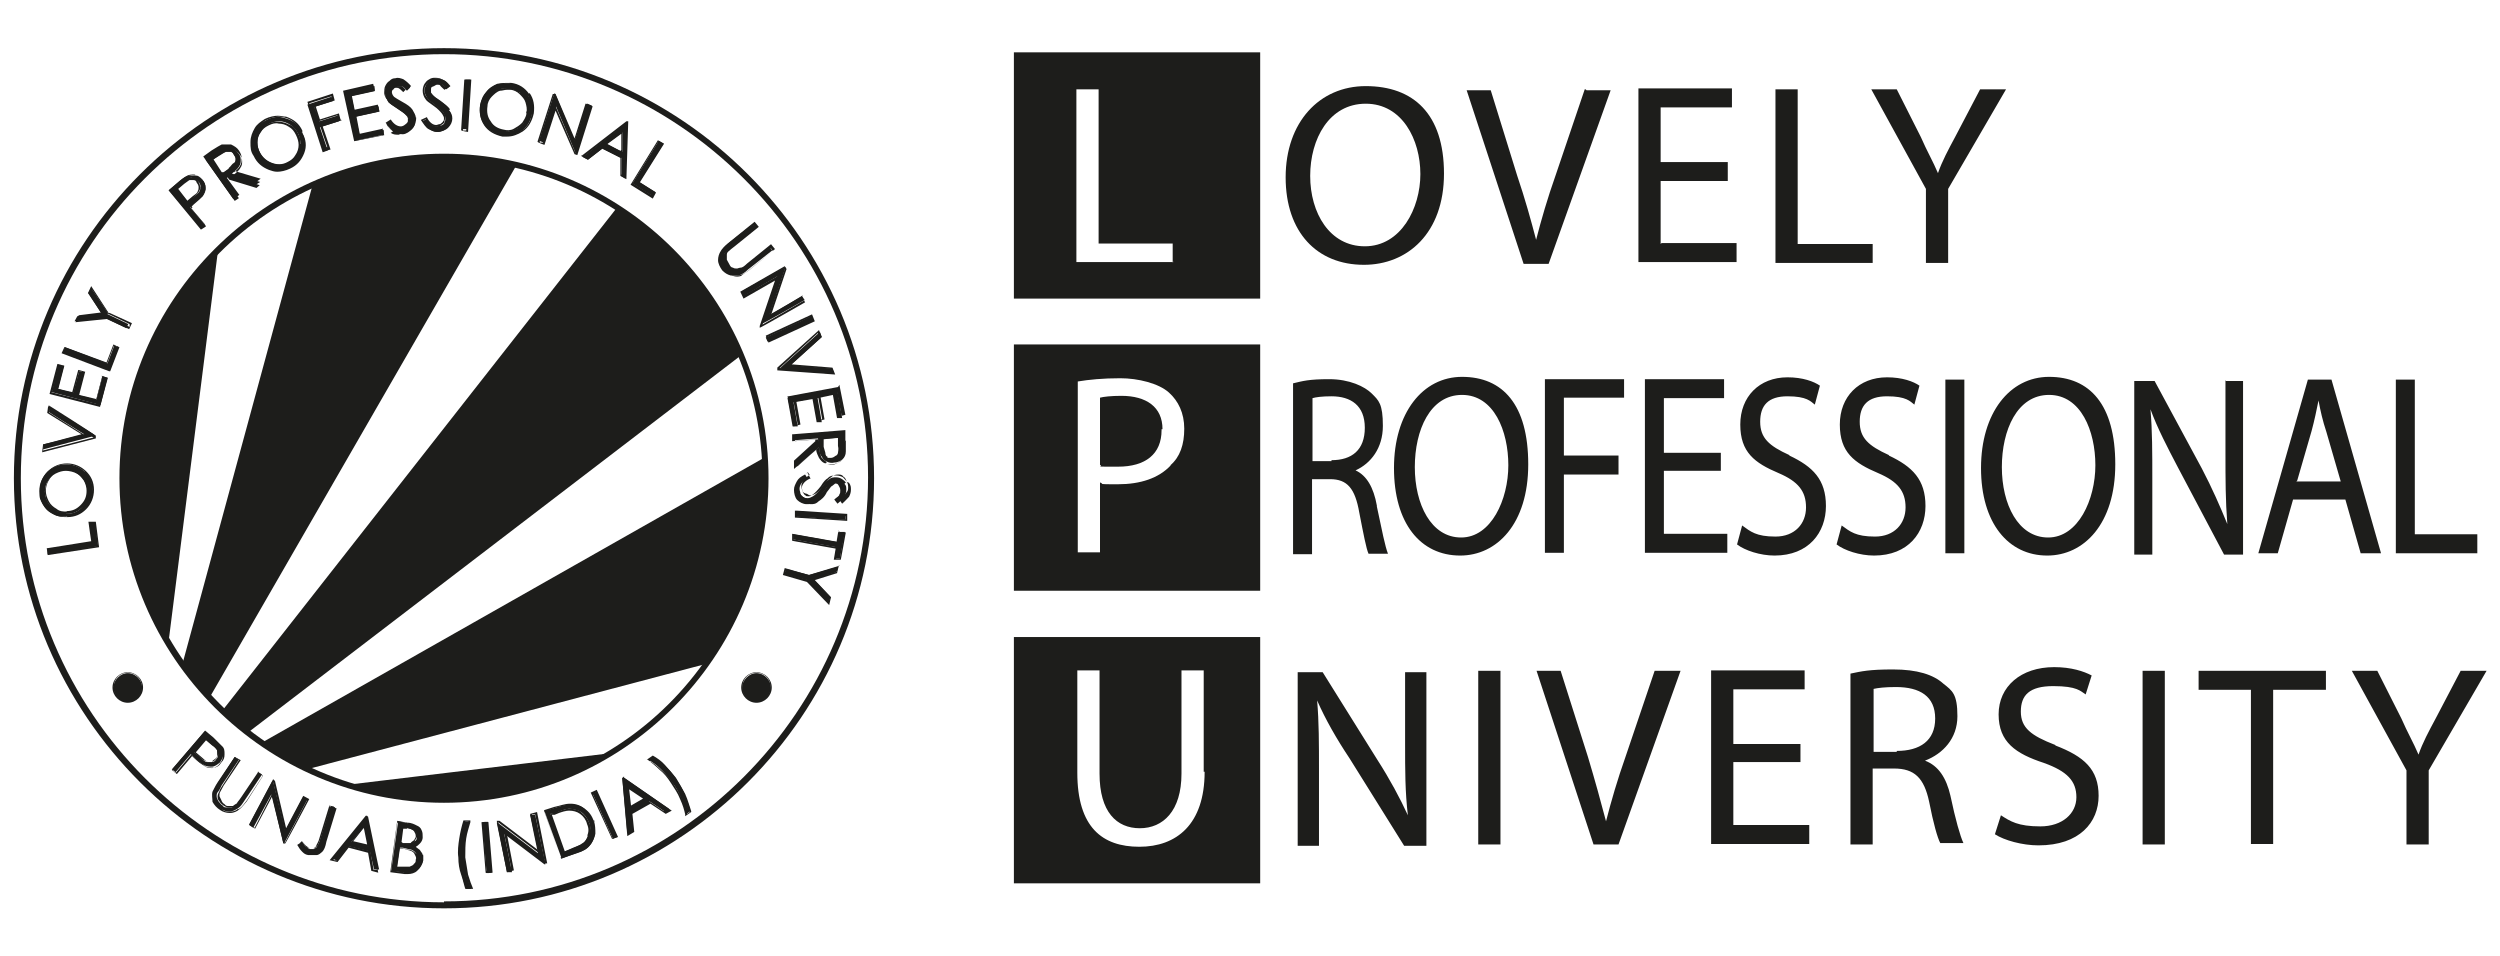
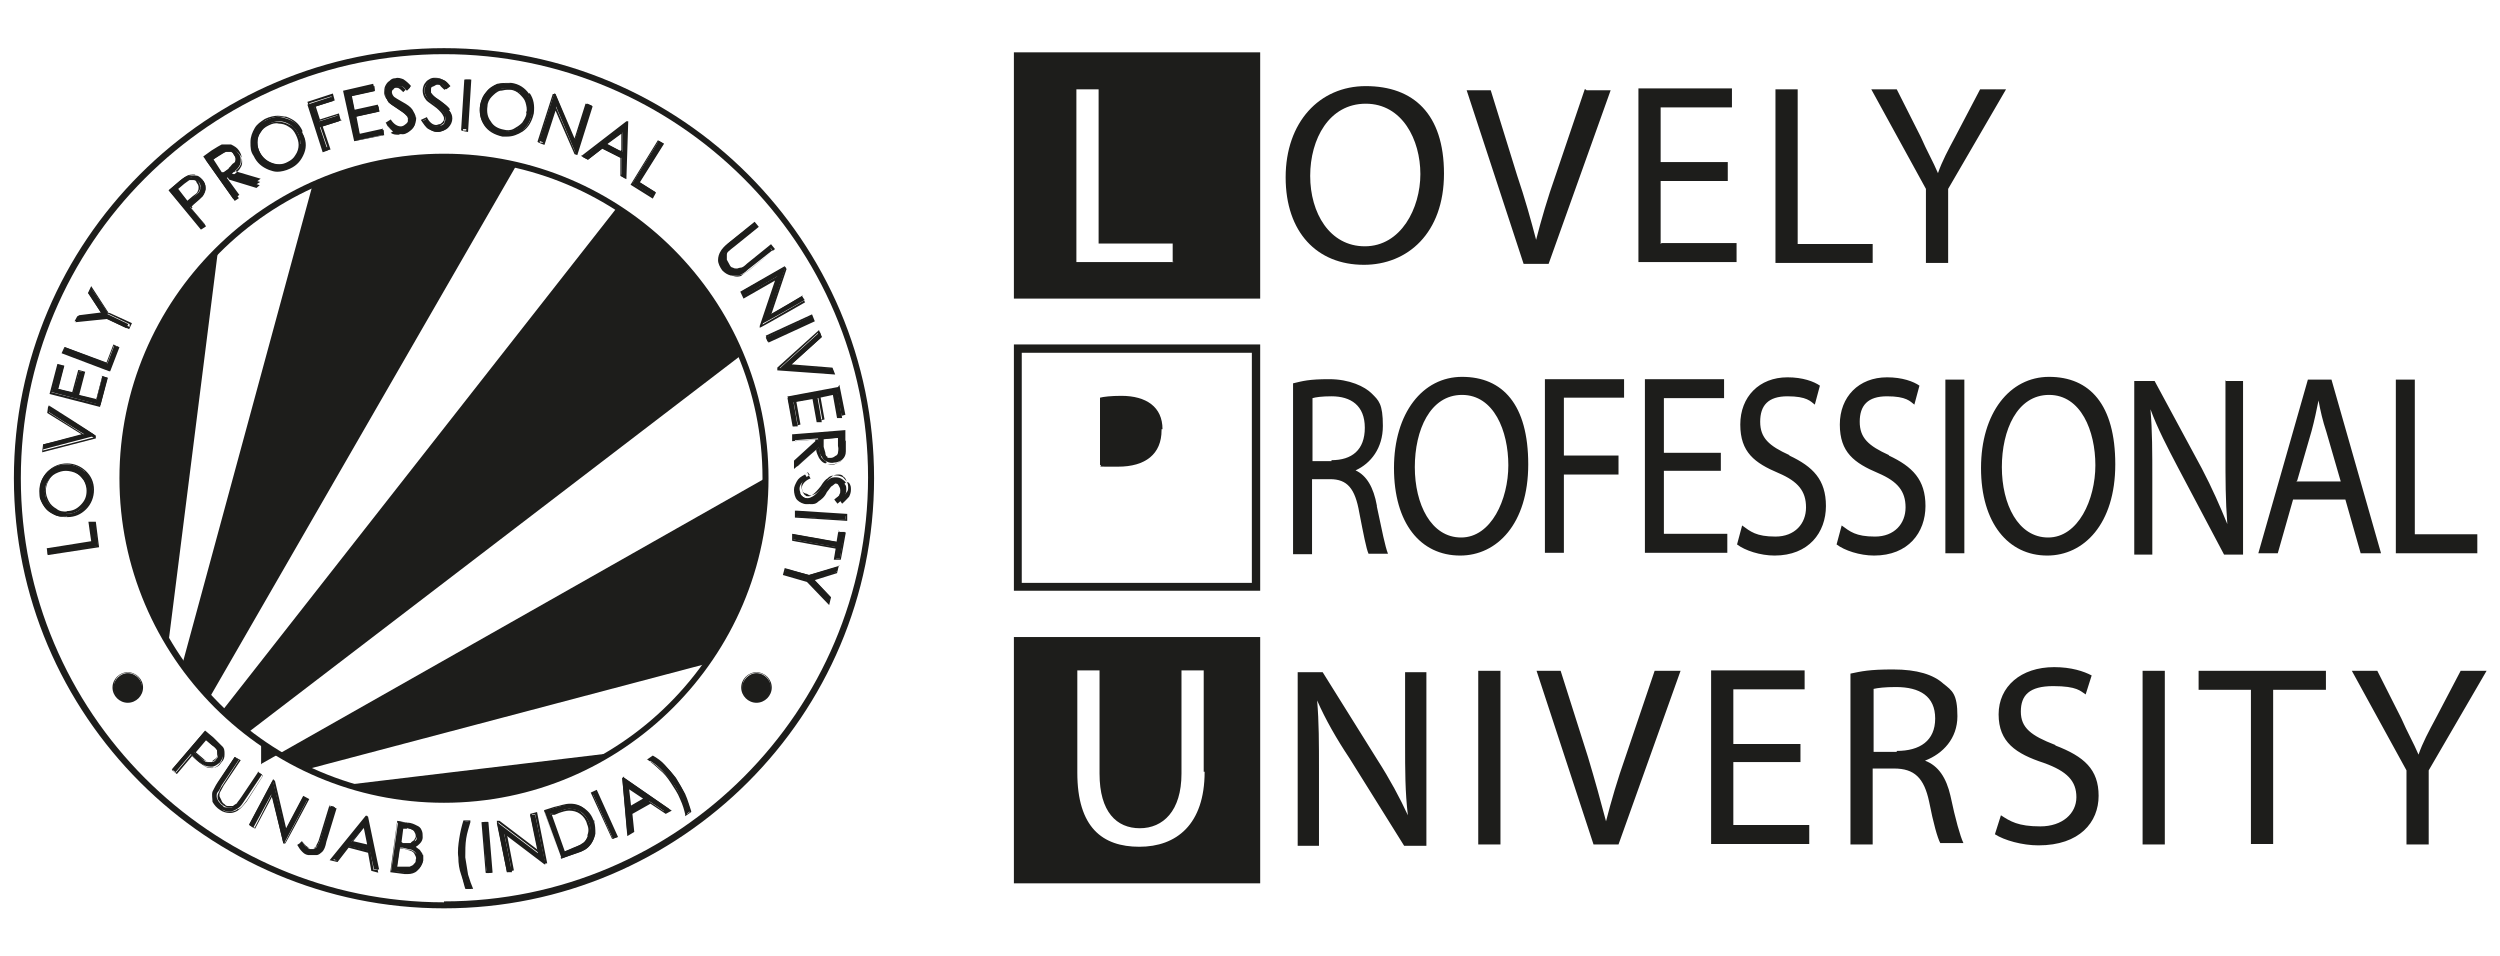
<svg xmlns="http://www.w3.org/2000/svg" id="Layer_1" viewBox="0 0 540 206.6">
  <defs>
    <style>      .st0 {        fill-rule: evenodd;      }      .st0, .st1 {        fill: #1d1d1b;      }    </style>
  </defs>
  <path class="st0" d="M219.8,138.5v51.5h51.5v-51.5h-51.5,0ZM260.2,166.7c0,11.4-6.1,16.2-14.1,16.2s-13.4-4.2-13.4-16v-22.1h4.8v22.3c0,8.3,3.7,11.8,8.7,11.8s9-3.7,9-11.8v-22.3h4.8v21.9h0Z" />
  <path class="st0" d="M219.8,12v51.5h51.5V12h-51.5,0ZM253.5,56.6h-21V19.3h4.8v33.3h16v4.1l.2-.2h0Z" />
  <g>
    <path class="st0" d="M250.9,92.9c0,5.2-3.5,7.9-9.4,7.9s-3,0-3.9-.4v-14.5c.7-.2,2.4-.4,4.6-.4,5.4,0,8.9,2.4,8.9,7.2h-.2Z" />
-     <path class="st0" d="M219.8,75.3v51.5h51.5v-51.5h-51.5,0ZM252.9,100.5c-2.6,2.8-6.6,4.1-11.4,4.1s-2.8,0-3.9-.4v15.1h-4.8v-36.9c2.4-.4,5.4-.7,9.2-.7s8.3,1.1,10.5,3.1c2,1.8,3.3,4.4,3.3,7.8s-.9,6.1-3,7.9h.1Z" />
  </g>
  <path class="st1" d="M95.9,10.4C44.7,10.4,3,52.1,3,103.3s41.7,92.9,92.9,92.9,92.9-41.7,92.9-92.9S147.1,10.4,95.9,10.4ZM95.9,194.9c-50.4,0-91.4-41-91.4-91.6S45.5,11.7,95.9,11.7s91.6,41,91.6,91.4-41,91.6-91.6,91.6v.2h0Z" />
  <path class="st1" d="M95.9,33.2c-38.6,0-70.1,31.5-70.1,70.1s31.5,70.1,70.1,70.1,70.1-31.5,70.1-70.1-31.5-70.1-70.1-70.1ZM95.9,172.1c-37.9,0-68.6-30.8-68.6-68.8S58,34.5,95.9,34.5s68.8,30.8,68.8,68.8-30.8,68.8-68.8,68.8Z" />
  <path class="st0" d="M47.1,54l-10.7,84.7c-6.1-10.3-9.8-22.4-9.8-35.4,0-19.3,7.9-36.8,20.6-49.3Z" />
  <path class="st0" d="M111.6,35.6l-66.4,115.2c-2-2.2-4.1-4.6-5.9-7l28.2-103.8c8.7-3.9,18.2-6.1,28.2-6.1s10.7.6,15.8,1.8h.2-.1Z" />
  <path class="st0" d="M160,76.8l-106.4,81.4c-2-1.5-3.9-3.1-5.5-4.8l85.2-108.6c12,7.6,21.5,18.8,27.1,32h-.3Z" />
-   <path class="st0" d="M165.3,103.3c0,14.9-4.6,28.7-12.8,40.1l-86.3,22.8c-3.5-1.7-6.6-3.5-9.8-5.7l108.6-61.6v4.6s.2-.2.2-.2Z" />
+   <path class="st0" d="M165.3,103.3c0,14.9-4.6,28.7-12.8,40.1l-86.3,22.8c-3.5-1.7-6.6-3.5-9.8-5.7v4.6s.2-.2.2-.2Z" />
  <path class="st0" d="M131.8,162.6c-10.5,6.5-22.8,10-35.9,10s-14.3-1.1-20.8-3.1l56.7-6.8h0Z" />
  <path class="st0" d="M20.4,112.9h-1.1l.6,4.2-9.6,1.5v1.1l10.9-1.7-.7-5.2h-.1ZM18.4,102c-1.1-1.1-2.4-1.7-4.1-1.7s-3,.6-4.1,1.7-1.7,2.4-1.7,4.1.2,1.8.7,2.8c.6.9,1.3,1.5,2,2,.9.6,1.8.7,3,.7s3-.6,4.1-1.7,1.7-2.4,1.7-4.1-.6-3-1.7-4.1v.2h.1ZM14.4,110.7c-.9,0-1.7,0-2.4-.6-.7-.4-1.3-.9-1.7-1.7s-.6-1.5-.6-2.2.2-1.7.6-2.2c.4-.7.9-1.3,1.7-1.7s1.5-.6,2.2-.6,1.7.2,2.4.6,1.3.9,1.7,1.7.6,1.5.6,2.4-.4,2.4-1.3,3.3-2,1.3-3.3,1.3l.2-.4h-.1ZM10.6,87.9v1.1c-.2,0,7.6,4.8,7.6,4.8l-8.9,2.2v1.1c-.2,0,11.3-3,11.3-3h0c0-.2-10-6.5-10-6.5v.2h0ZM22.1,81.4l-1.3,5-4.1-1.1,1.3-5h-.9c0-.2-1.3,4.6-1.3,4.6l-3.3-.9,1.3-5h-1.1c0-.2-1.5,5.7-1.5,5.7l10.5,2.8,1.5-5.9-1.1-.4v.2ZM24.7,74.6l-1.5,3.9-9.2-3.5-.4,1.1,10.2,3.7,1.8-4.8s-.9-.4-.9-.4ZM23.4,67.7l-3.7-5.5-.6,1.1,2.8,4.4-5.2.6-.6,1.1,6.6-.7,4.6,2.2.4-.9-4.6-2.2h.3Z" />
  <path class="st1" d="M23.4,67.5l-3.7-5.7-.7,1.5,2.8,4.2-4.8.6h0l-.7,1.5,6.8-.7,4.8,2.2.6-1.3-4.8-2.2h-.3ZM23,68.5h0l-6.3.7.4-.7,5.4-.6-3-4.6.4-.7,3.5,5.2h0l4.6,2.2v.6c-.2,0-4.8-2.2-4.8-2.2l-.2.2h0ZM24.5,74.4l-1.5,3.9-8.9-3.3h-.2l-.6,1.3,10.3,3.9h.2l2-5.2-1.3-.6h-.2.2ZM13.9,75.9v-.6c.2,0,9.2,3.3,9.2,3.3h0l1.5-3.9h.6c0,.2-1.7,4.8-1.7,4.8l-9.8-3.7h.2ZM22.1,81.2l-1.3,5-3.7-.9,1.3-5-1.5-.4-1.3,4.8-3-.7,1.3-5-1.5-.4-1.7,6.5,10.9,2.8,1.7-6.3-1.5-.4h.3ZM11.3,84.7l1.5-5.5h.6l-1.3,5.2,3.7.9,1.3-5h.6l-1.3,5.2,4.4,1.1,1.3-5h.6l-1.5,5.7-10.2-2.6h.4-.1ZM10.6,87.7h-.2l-.2,1.5,7.4,4.6-8.3,2.2h0l-.2,1.7,11.6-3h0v-.6l-10.2-6.3v-.2h.1ZM9.3,97.2v-.7l9.2-2.4-7.9-5v-.7l9.6,6.1-10.9,2.8h0ZM18.6,103.7c-.4-.7-.9-1.3-1.8-1.7-.7-.4-1.5-.6-2.4-.6s-1.7.2-2.4.7c-.7.4-1.3,1.1-1.7,1.8s-.6,1.7-.6,2.4.2,1.7.7,2.4c.4.7,1.1,1.3,1.8,1.7s1.5.6,2.4.6h0c1.3,0,2.4-.6,3.3-1.5s1.3-2,1.3-3.3-.2-1.7-.7-2.4v-.2h.1ZM14.4,110.5h0c-.7,0-1.5,0-2.2-.6-.7-.4-1.3-.9-1.7-1.7s-.6-1.5-.6-2.2.2-1.5.6-2.2.9-1.3,1.5-1.7c.7-.4,1.5-.6,2.2-.6h0c.7,0,1.5,0,2.2.6.7.4,1.1.9,1.7,1.7.4.7.6,1.5.6,2.2,0,1.3-.4,2.2-1.3,3.1s-1.8,1.3-3.1,1.3h.2-.1ZM18.6,103.7c-.4-.7-.9-1.3-1.8-1.7-.7-.4-1.5-.6-2.4-.6s-1.7.2-2.4.7c-.7.4-1.3,1.1-1.7,1.8s-.6,1.7-.6,2.4.2,1.7.7,2.4c.4.7,1.1,1.3,1.8,1.7s1.5.6,2.4.6h0c1.3,0,2.4-.6,3.3-1.5s1.3-2,1.3-3.3-.2-1.7-.7-2.4v-.2h.1ZM14.4,110.5h0c-.7,0-1.5,0-2.2-.6-.7-.4-1.3-.9-1.7-1.7s-.6-1.5-.6-2.2.2-1.5.6-2.2.9-1.3,1.5-1.7c.7-.4,1.5-.6,2.2-.6h0c.7,0,1.5,0,2.2.6.7.4,1.1.9,1.7,1.7.4.7.6,1.5.6,2.2,0,1.3-.4,2.2-1.3,3.1s-1.8,1.3-3.1,1.3h.2-.1ZM18.6,103.7c-.4-.7-.9-1.3-1.8-1.7-.7-.4-1.5-.6-2.4-.6s-1.7.2-2.4.7c-.7.4-1.3,1.1-1.7,1.8s-.6,1.7-.6,2.4.2,1.7.7,2.4c.4.7,1.1,1.3,1.8,1.7s1.5.6,2.4.6h0c1.3,0,2.4-.6,3.3-1.5s1.3-2,1.3-3.3-.2-1.7-.7-2.4v-.2h.1ZM14.4,110.5h0c-.7,0-1.5,0-2.2-.6-.7-.4-1.3-.9-1.7-1.7s-.6-1.5-.6-2.2.2-1.5.6-2.2.9-1.3,1.5-1.7c.7-.4,1.5-.6,2.2-.6h0c.7,0,1.5,0,2.2.6.7.4,1.1.9,1.7,1.7.4.7.6,1.5.6,2.2,0,1.3-.4,2.2-1.3,3.1s-1.8,1.3-3.1,1.3h.2-.1ZM18.6,103.7c-.4-.7-.9-1.3-1.8-1.7-.7-.4-1.5-.6-2.4-.6s-1.7.2-2.4.7c-.7.4-1.3,1.1-1.7,1.8s-.6,1.7-.6,2.4.2,1.7.7,2.4c.4.7,1.1,1.3,1.8,1.7s1.5.6,2.4.6h0c1.3,0,2.4-.6,3.3-1.5s1.3-2,1.3-3.3-.2-1.7-.7-2.4v-.2h.1ZM14.4,110.5h0c-.7,0-1.5,0-2.2-.6-.7-.4-1.3-.9-1.7-1.7s-.6-1.5-.6-2.2.2-1.5.6-2.2.9-1.3,1.5-1.7c.7-.4,1.5-.6,2.2-.6h0c.7,0,1.5,0,2.2.6.7.4,1.1.9,1.7,1.7.4.7.6,1.5.6,2.2,0,1.3-.4,2.2-1.3,3.1s-1.8,1.3-3.1,1.3h.2-.1ZM18.6,101.8c-1.1-1.1-2.6-1.7-4.1-1.7h0c-1.7,0-3,.6-4.2,1.7-1.1,1.1-1.7,2.6-1.7,4.2s.2,2,.7,3,1.3,1.7,2.2,2c.9.6,1.8.7,3,.7h0c1.7,0,3-.6,4.1-1.7s1.7-2.6,1.7-4.2-.6-3-1.8-4.1h.2-.1ZM14.4,111.6h0c-.9,0-1.8-.2-2.8-.7-.9-.4-1.5-1.1-2-2s-.7-1.8-.7-2.8c0-1.7.6-3,1.5-4.1,1.1-1.1,2.4-1.7,3.9-1.7h0c1.5,0,2.8.6,3.9,1.5,1.1,1.1,1.7,2.4,1.7,3.9s-.6,2.8-1.5,3.9c-1.1,1.1-2.4,1.7-3.9,1.7v.4h-.1ZM18.6,103.7c-.4-.7-.9-1.3-1.8-1.7-.7-.4-1.5-.6-2.4-.6s-1.7.2-2.4.7c-.7.4-1.3,1.1-1.7,1.8s-.6,1.7-.6,2.4.2,1.7.7,2.4c.4.7,1.1,1.3,1.8,1.7s1.5.6,2.4.6h0c1.3,0,2.4-.6,3.3-1.5s1.3-2,1.3-3.3-.2-1.7-.7-2.4v-.2h.1ZM14.4,110.5h0c-.7,0-1.5,0-2.2-.6-.7-.4-1.3-.9-1.7-1.7s-.6-1.5-.6-2.2.2-1.5.6-2.2.9-1.3,1.5-1.7c.7-.4,1.5-.6,2.2-.6h0c.7,0,1.5,0,2.2.6.7.4,1.1.9,1.7,1.7.4.7.6,1.5.6,2.2,0,1.3-.4,2.2-1.3,3.1s-1.8,1.3-3.1,1.3h.2-.1ZM18.6,103.7c-.4-.7-.9-1.3-1.8-1.7-.7-.4-1.5-.6-2.4-.6s-1.7.2-2.4.7c-.7.4-1.3,1.1-1.7,1.8s-.6,1.7-.6,2.4.2,1.7.7,2.4c.4.7,1.1,1.3,1.8,1.7s1.5.6,2.4.6h0c1.3,0,2.4-.6,3.3-1.5s1.3-2,1.3-3.3-.2-1.7-.7-2.4v-.2h.1ZM14.4,110.5h0c-.7,0-1.5,0-2.2-.6-.7-.4-1.3-.9-1.7-1.7s-.6-1.5-.6-2.2.2-1.5.6-2.2.9-1.3,1.5-1.7c.7-.4,1.5-.6,2.2-.6h0c.7,0,1.5,0,2.2.6.7.4,1.1.9,1.7,1.7.4.7.6,1.5.6,2.2,0,1.3-.4,2.2-1.3,3.1s-1.8,1.3-3.1,1.3h.2-.1ZM18.6,103.7c-.4-.7-.9-1.3-1.8-1.7-.7-.4-1.5-.6-2.4-.6s-1.7.2-2.4.7c-.7.4-1.3,1.1-1.7,1.8s-.6,1.7-.6,2.4.2,1.7.7,2.4c.4.7,1.1,1.3,1.8,1.7s1.5.6,2.4.6h0c1.3,0,2.4-.6,3.3-1.5s1.3-2,1.3-3.3-.2-1.7-.7-2.4v-.2h.1ZM14.4,110.5h0c-.7,0-1.5,0-2.2-.6-.7-.4-1.3-.9-1.7-1.7s-.6-1.5-.6-2.2.2-1.5.6-2.2.9-1.3,1.5-1.7c.7-.4,1.5-.6,2.2-.6h0c.7,0,1.5,0,2.2.6.7.4,1.1.9,1.7,1.7.4.7.6,1.5.6,2.2,0,1.3-.4,2.2-1.3,3.1s-1.8,1.3-3.1,1.3h.2-.1ZM20.6,112.7h-1.5c0,.2.6,4.2.6,4.2l-9.4,1.5h-.2l.2,1.5,11.1-1.7-.7-5.5h-.1ZM20.3,117.4l-.6-4.1h.7l.7,4.6-10.3,1.5v-.7l9.6-1.5-.2.2h.1Z" />
  <path class="st0" d="M41.2,44.6l.6-.6c1.1-.9,1.7-1.5,2-1.8.4-.6.6-1.1.6-1.7s-.2-1.1-.7-1.7-.9-.9-1.7-.9-1.3,0-1.8.2c-.4.2-1.1.7-2,1.5l-1.7,1.5,7,8.3.9-.7-3.3-3.9.2-.2h-.1ZM42,38.7c.4,0,.6.4.9.6.2.2.4.6.4.9s0,.7-.2,1.1-.6.7-1.1,1.1l-1.5,1.1-2.4-2.8,1.5-1.3c.6-.4.9-.7,1.3-.9s.7,0,.9,0c0,0,.2.2.2.2ZM55.1,40l1.1-.7-6.1-1.8c.7-.6,1.3-1.1,1.5-1.5.4-.6.4-.9.4-1.5s-.2-1.1-.6-1.5c-.4-.6-.9-.9-1.5-1.1h-1.8c-.4,0-1.1.6-2,1.3l-1.7,1.3,6.3,8.9.9-.6-3-4.1.6-.4,6.1,1.8-.2-.2h0ZM49.4,36.5l-1.5,1.1-2-3,1.5-1.1c.6-.4,1.1-.7,1.5-.7h.9c.4,0,.6.4.7.6.2.4.4.6.4.9s0,.7-.4.9-.6.7-1.1,1.1c0,0,0,.2,0,.2ZM65.1,28.4c-.7-1.5-1.8-2.4-3.3-2.8-1.5-.6-3-.4-4.4.4-.9.4-1.7,1.1-2.2,1.8-.6.9-.9,1.8-.9,2.8s0,2,.7,3c.7,1.5,1.8,2.4,3.3,2.8,1.5.6,3,.4,4.4-.4s2.4-1.8,2.8-3.3c.6-1.5.4-3-.4-4.2h0ZM64.8,31.2c0,.7-.4,1.5-.7,2.2-.4.7-1.1,1.3-1.8,1.7-1.1.6-2.2.6-3.5.2-1.1-.4-2-1.1-2.6-2.2-.4-.7-.6-1.5-.6-2.4s.2-1.7.7-2.2c.4-.7.9-1.3,1.7-1.7s1.5-.6,2.4-.6,1.7.4,2.2.7c.7.4,1.3,1.1,1.7,1.8s.6,1.7.6,2.4h-.1ZM73.5,25.8l-.4-.9-4.1,1.3-1.1-3.1,4.1-1.3-.4-.9-5.2,1.7,3.3,10.3,1.1-.4-1.7-5,4.1-1.3.2-.4h.1ZM82.7,28.2l-5,1.1-.9-4.1,5-1.1v-1.1c-.2,0-5.2,1.1-5.2,1.1l-.7-3.3,5-1.1v-1.1c-.2,0-6.3,1.3-6.3,1.3l2.2,10.5,6.1-1.3v-1.1l-.2.2ZM89.6,25.6c0-.6-.4-1.1-.7-1.5-.4-.6-1.1-1.1-2-1.7s-1.3-.7-1.5-.9c-.4-.2-.6-.4-.6-.6s-.2-.4-.2-.7,0-.7.4-.9c.2-.4.6-.4.9-.6h.9c.4,0,.7.4,1.1.9l.7-.7c-.6-.6-1.1-1.1-1.7-1.3-.4-.2-.9-.4-1.5-.2-.6,0-.9.2-1.3.6-.4.2-.7.6-.9,1.1,0,.4-.2.9,0,1.3,0,.6.4,1.1.7,1.7.2.2.9.7,1.8,1.3s1.7,1.1,2,1.5c.4.4.4.6.6.9v.9c0,.4-.4.6-.6.7-.4.2-.6.4-.9.4-.9,0-1.7-.4-2.4-1.5l-.9.6c.6.7,1.1,1.3,1.7,1.7.6.2,1.1.4,1.8.4s1.5-.6,2-1.1c.6-.7.7-1.3.6-2.2h-.2.2ZM97,23.6c-.4-.6-.9-1.1-2-1.8-.7-.6-1.3-.9-1.5-1.1s-.4-.6-.6-.7v-.7c0-.4,0-.7.4-.9.2-.2.6-.4,1.1-.4s.6,0,.9.2c.4,0,.7.6,1.1,1.1l.9-.7c-.6-.7-.9-1.1-1.5-1.3-.4-.2-.9-.4-1.5-.4s-.9,0-1.3.4c-.4.2-.7.6-.9.9s-.4.9-.4,1.3c0,.6.2,1.1.6,1.7.2.4.7.7,1.7,1.5.9.7,1.5,1.3,1.8,1.7.2.4.4.7.4,1.1s0,.6-.2.9c0,.4-.4.6-.7.7-.4,0-.7.2-.9.2-.9,0-1.7-.6-2.2-1.7l-.9.6c.6.9.9,1.5,1.5,1.7.6.4,1.1.6,1.8.6s1.7-.4,2.2-.9c.6-.6.9-1.3.9-2s-.2-1.1-.6-1.7h-.2v-.3ZM100.5,17.2l-.7,10.7h1.1l.7-10.7s-1.1,0-1.1,0ZM114.1,20.4c-.9-1.3-2.2-2-3.7-2.4-.9,0-2,0-3,.2-.9.4-1.7.9-2.4,1.7-.7.7-1.1,1.7-1.3,2.8-.2,1.5,0,3,.9,4.2s2.2,2,3.7,2.4c1.5.2,3,0,4.2-.9,1.3-.9,2-2,2.4-3.7s0-3-.9-4.2h.1ZM113.9,24.5c0,.9-.6,1.7-.9,2.2-.6.6-1.1,1.1-1.8,1.3-.7.4-1.7.4-2.4.2-1.3-.2-2.2-.9-3-1.8-.7-.9-.9-2.2-.7-3.5,0-.9.6-1.7.9-2.2.6-.6,1.1-1.1,1.8-1.3.7-.4,1.5-.4,2.4-.2.7,0,1.5.6,2.2.9.7.6,1.1,1.1,1.3,1.8s.4,1.5,0,2.4l.2.2ZM126.7,22.5l-2.6,7.9-4.2-10.2h-.2l-3.3,10.2,1.1.4,2.6-7.8,4.2,10h.2l3.3-10.2-.9-.4h-.2,0ZM135.3,26.5l-9.4,7.4,1.1.6,3.1-2.4,4.1,2v3.9l.9.6.4-12h-.2ZM130.9,31.2l3.5-2.6v4.2l-3.5-1.7h0ZM143.2,31l-.9-.6-5.7,9.2,4.4,2.8.6-.9-3.5-2.2,5.2-8.3h-.1Z" />
  <path class="st1" d="M100.3,17l-.7,11.1h0c0,.2,1.5.4,1.5.4l.7-11.3h-1.5s0-.2,0-.2ZM100,28l.7-10.3h.7l-.7,10.5h-.7v-.2ZM97.2,23.6c-.4-.6-1.1-1.1-2-1.8-1.1-.7-1.3-.9-1.5-1.1s-.4-.4-.6-.7v-.6c0-.4,0-.6.4-.7s.6-.4.9-.4.1,0,0,0c.4,0,.6,0,.7.2s.6.6.9.9h0l1.1-.7h0c-.6-.9-.9-1.3-1.5-1.5-.4-.2-.9-.4-1.5-.4h0c-.6,0-.9,0-1.5.4-.4.2-.7.6-.9.9s-.4.9-.4,1.5.2,1.3.6,1.8c.2.4.7.7,1.8,1.5.9.6,1.5,1.3,1.8,1.7.2.4.4.6.4.9s0,.6-.2.7c0,.2-.4.4-.6.6-.4,0-.6.2-.9.2h0c-.7,0-1.5-.6-2-1.7h0l-1.3.6h0c.6.9,1.1,1.7,1.7,2s1.1.6,1.8.6h0c.9,0,1.7-.4,2.2-.9.6-.6.9-1.5.9-2.2s-.2-1.1-.6-1.7h.3ZM94.4,28h0c-.6,0-1.1,0-1.7-.4-.4-.4-.9-.7-1.3-1.5l.6-.4c.7,1.1,1.5,1.7,2.2,1.7h0c.4,0,.7,0,1.1-.4.4-.2.6-.4.7-.7,0-.4.2-.6.2-.9s0-.7-.4-1.1c-.4-.6-.9-1.1-1.8-1.7-.9-.7-1.5-1.1-1.7-1.5-.4-.4-.6-.9-.6-1.5s0-.9.4-1.3c.2-.4.6-.6.9-.9.4-.2.7-.4,1.3-.4h0c.4,0,.9,0,1.3.4.4.2.7.6,1.3,1.1l-.6.4c-.4-.4-.7-.7-.9-.9-.4,0-.7-.4-1.1-.2-.6,0-.9,0-1.3.6-.4.4-.4.7-.4,1.1v.7c0,.2.4.6.6.7,0,0,.7.6,1.5,1.1.9.6,1.5,1.3,1.8,1.7.4.6.6.9.6,1.5s-.2,1.3-.7,1.8c-.6.6-1.3.7-2,.9h0ZM113.9,22.1c-.4-.7-.7-1.5-1.5-2s-1.5-.9-2.2-1.1c-.9,0-1.7,0-2.4.2-.7.4-1.5.7-2,1.5-.6.6-.9,1.5-1.1,2.2-.2,1.3,0,2.6.7,3.7s1.8,1.7,3.1,1.8h.9c.6,0,1.1,0,1.7-.2.7-.4,1.5-.7,2-1.5.6-.6.9-1.5,1.1-2.2,0-.9,0-1.7-.2-2.6l-.2.2h.1ZM113.7,24.5c0,.7-.6,1.5-.9,2-.6.6-1.1.9-1.8,1.3s-1.5.4-2.2.2c-1.1-.2-2.2-.7-2.8-1.8-.7-.9-.9-2-.7-3.3,0-.7.4-1.5.9-2s1.1-1.1,1.8-1.3c.6,0,.9-.2,1.5-.2h.7c.7,0,1.5.4,2,.9.6.6,1.1,1.1,1.3,1.8s.4,1.5.2,2.2c0,0,0,.2,0,.2ZM89.8,25.4c0-.6-.4-1.1-.7-1.7-.4-.6-1.1-1.1-2.2-1.7s-1.5-.9-1.5-.9c-.4-.2-.4-.4-.6-.6,0-.2-.2-.4-.2-.6,0-.4,0-.6.2-.9.2-.2.6-.4.9-.4h.9c.4,0,.7.4,1.1.9h0l1.1-.9h0c-.6-.7-1.1-1.1-1.7-1.5-.6-.2-1.1-.4-1.7-.2-.6,0-.9.2-1.3.6-.4.2-.7.7-.9,1.1-.2.4-.2.9-.2,1.5s.4,1.3.9,1.7c.2.4.9.7,1.8,1.3s1.7,1.1,2,1.5c.2.4.4.6.4.9v.7c0,.2-.4.6-.6.7-.2.2-.6.4-.9.4-.7,0-1.5-.4-2.2-1.5h0l-1.1.7h0c.6.9,1.1,1.5,1.8,1.8.6.2.9.4,1.5.4s.4,0,.4,0c.9,0,1.7-.6,2.2-1.1s.7-1.5.7-2.2l-.4-.2.3.2ZM85.1,28.4c-.6-.2-.9-.7-1.5-1.3l.6-.4c.7,1.1,1.7,1.5,2.4,1.5s.7,0,1.1-.4c.4-.2.6-.6.7-.9,0-.4.2-.7,0-.9,0-.4-.2-.7-.6-1.1s-1.1-.9-2-1.5-1.5-.9-1.8-1.3-.7-.9-.7-1.5v-1.3c0-.4.4-.7.7-.9s.7-.4,1.1-.4c.6,0,.9,0,1.3.2.4,0,.9.6,1.3,1.1l-.6.6c-.4-.4-.7-.7-1.1-.9-.4,0-.7-.2-1.1,0-.6,0-.9.2-1.1.6-.4.4-.4.7-.4,1.1s0,.6.2.7c0,.2.4.4.7.7,0,0,.7.4,1.5.9.9.6,1.7,1.1,2,1.5.4.4.6.9.7,1.5,0,.7,0,1.5-.6,2s-1.1.9-1.8,1.1c-.6,0-1.1,0-1.7-.4l.6-.4h.1ZM113.9,22.1c-.4-.7-.7-1.5-1.5-2s-1.5-.9-2.2-1.1c-.9,0-1.7,0-2.4.2-.7.4-1.5.7-2,1.5-.6.6-.9,1.5-1.1,2.2-.2,1.3,0,2.6.7,3.7s1.8,1.7,3.1,1.8h.9c.6,0,1.1,0,1.7-.2.7-.4,1.5-.7,2-1.5.6-.6.9-1.5,1.1-2.2,0-.9,0-1.7-.2-2.6l-.2.2h.1ZM113.7,24.5c0,.7-.6,1.5-.9,2-.6.6-1.1.9-1.8,1.3s-1.5.4-2.2.2c-1.1-.2-2.2-.7-2.8-1.8-.7-.9-.9-2-.7-3.3,0-.7.4-1.5.9-2s1.1-1.1,1.8-1.3c.6,0,.9-.2,1.5-.2h.7c.7,0,1.5.4,2,.9.6.6,1.1,1.1,1.3,1.8s.4,1.5.2,2.2c0,0,0,.2,0,.2ZM113.9,22.1c-.4-.7-.7-1.5-1.5-2s-1.5-.9-2.2-1.1c-.9,0-1.7,0-2.4.2-.7.4-1.5.7-2,1.5-.6.6-.9,1.5-1.1,2.2-.2,1.3,0,2.6.7,3.7s1.8,1.7,3.1,1.8h.9c.6,0,1.1,0,1.7-.2.7-.4,1.5-.7,2-1.5.6-.6.9-1.5,1.1-2.2,0-.9,0-1.7-.2-2.6l-.2.2h.1ZM113.7,24.5c0,.7-.6,1.5-.9,2-.6.6-1.1.9-1.8,1.3s-1.5.4-2.2.2c-1.1-.2-2.2-.7-2.8-1.8-.7-.9-.9-2-.7-3.3,0-.7.4-1.5.9-2s1.1-1.1,1.8-1.3c.6,0,.9-.2,1.5-.2h.7c.7,0,1.5.4,2,.9.6.6,1.1,1.1,1.3,1.8s.4,1.5.2,2.2c0,0,0,.2,0,.2ZM113.9,22.1c-.4-.7-.7-1.5-1.5-2s-1.5-.9-2.2-1.1c-.9,0-1.7,0-2.4.2-.7.4-1.5.7-2,1.5-.6.6-.9,1.5-1.1,2.2-.2,1.3,0,2.6.7,3.7s1.8,1.7,3.1,1.8h.9c.6,0,1.1,0,1.7-.2.7-.4,1.5-.7,2-1.5.6-.6.9-1.5,1.1-2.2,0-.9,0-1.7-.2-2.6l-.2.2h.1ZM113.7,24.5c0,.7-.6,1.5-.9,2-.6.6-1.1.9-1.8,1.3s-1.5.4-2.2.2c-1.1-.2-2.2-.7-2.8-1.8-.7-.9-.9-2-.7-3.3,0-.7.4-1.5.9-2s1.1-1.1,1.8-1.3c.6,0,.9-.2,1.5-.2h.7c.7,0,1.5.4,2,.9.6.6,1.1,1.1,1.3,1.8s.4,1.5.2,2.2c0,0,0,.2,0,.2ZM114.3,20.3c-.9-1.3-2.2-2.2-3.9-2.4-1.1,0-2,0-3,.2-.9.4-1.8.9-2.4,1.8s-1.1,1.8-1.3,2.8c-.2,1.7,0,3,.9,4.4.9,1.3,2.2,2,3.9,2.4h1.1c1.1,0,2.2-.4,3.3-1.1,1.3-.9,2-2.2,2.4-3.9.2-1.7,0-3.1-.9-4.4l-.2.2h.1ZM114.8,24.7c-.2,1.5-.9,2.8-2.2,3.5-1.3.9-2.6,1.1-4.1.9s-2.8-.9-3.5-2.2c-.9-1.3-1.1-2.6-.9-4.1,0-.9.6-1.8,1.1-2.6s1.5-1.3,2.2-1.7c.6-.2,1.3-.4,1.8-.4h.9c1.5.4,2.8,1.1,3.7,2.2.9,1.3,1.1,2.6.9,4.1v.2h.1ZM112.4,20.1c-.7-.6-1.5-.9-2.2-1.1-.9,0-1.7,0-2.4.2-.7.4-1.5.7-2,1.5-.6.6-.9,1.5-1.1,2.2-.2,1.3,0,2.6.7,3.7s1.8,1.7,3.1,1.8h.9c.6,0,1.1,0,1.7-.2.7-.4,1.5-.7,2-1.5.6-.6.9-1.5,1.1-2.2,0-.9,0-1.7-.2-2.6-.4-.7-.7-1.5-1.5-2l-.2.2h.1ZM113.7,24.5c0,.7-.6,1.5-.9,2-.6.6-1.1.9-1.8,1.3s-1.5.4-2.2.2c-1.1-.2-2.2-.7-2.8-1.8-.7-.9-.9-2-.7-3.3,0-.7.4-1.5.9-2s1.1-1.1,1.8-1.3c.6,0,.9-.2,1.5-.2h.7c.7,0,1.5.4,2,.9.6.6,1.1,1.1,1.3,1.8s.4,1.5.2,2.2c0,0,0,.2,0,.2ZM113.9,22.1c-.4-.7-.7-1.5-1.5-2s-1.5-.9-2.2-1.1c-.9,0-1.7,0-2.4.2-.7.4-1.5.7-2,1.5-.6.6-.9,1.5-1.1,2.2-.2,1.3,0,2.6.7,3.7s1.8,1.7,3.1,1.8h.9c.6,0,1.1,0,1.7-.2.7-.4,1.5-.7,2-1.5.6-.6.9-1.5,1.1-2.2,0-.9,0-1.7-.2-2.6l-.2.2h.1ZM113.7,24.5c0,.7-.6,1.5-.9,2-.6.6-1.1.9-1.8,1.3s-1.5.4-2.2.2c-1.1-.2-2.2-.7-2.8-1.8-.7-.9-.9-2-.7-3.3,0-.7.4-1.5.9-2s1.1-1.1,1.8-1.3c.6,0,.9-.2,1.5-.2h.7c.7,0,1.5.4,2,.9.6.6,1.1,1.1,1.3,1.8s.4,1.5.2,2.2c0,0,0,.2,0,.2ZM113.9,22.1c-.4-.7-.7-1.5-1.5-2s-1.5-.9-2.2-1.1c-.9,0-1.7,0-2.4.2-.7.4-1.5.7-2,1.5-.6.6-.9,1.5-1.1,2.2-.2,1.3,0,2.6.7,3.7s1.8,1.7,3.1,1.8h.9c.6,0,1.1,0,1.7-.2.7-.4,1.5-.7,2-1.5.6-.6.9-1.5,1.1-2.2,0-.9,0-1.7-.2-2.6l-.2.2h.1ZM113.7,24.5c0,.7-.6,1.5-.9,2-.6.6-1.1.9-1.8,1.3s-1.5.4-2.2.2c-1.1-.2-2.2-.7-2.8-1.8-.7-.9-.9-2-.7-3.3,0-.7.4-1.5.9-2s1.1-1.1,1.8-1.3c.6,0,.9-.2,1.5-.2h.7c.7,0,1.5.4,2,.9.6.6,1.1,1.1,1.3,1.8s.4,1.5.2,2.2c0,0,0,.2,0,.2ZM82.7,27.8l-5,1.1-.7-3.7,5-1.1-.4-1.5-5,1.1-.6-3,5-1.1-.4-1.5-6.5,1.5,2.4,10.9,6.5-1.3-.4-1.5h.1ZM80.5,18.8v.7l-4.8,1.1.7,3.7,5-1.1v.7l-4.8,1.1.9,4.6,5-1.1v.7l-5.5,1.1-2.2-10.2,5.7-1.3v-.2.2ZM73.6,26l-.4-1.5-4.1,1.3-.9-2.8,4.1-1.3-.4-1.5-5.5,1.8,3.5,10.7,1.5-.4-1.7-5,4.1-1.3-.2-.2v.2ZM70.1,32.3l-3.3-10,4.8-1.5v.6c.2,0-3.9,1.3-3.9,1.3l1.1,3.5,4.1-1.3v.6c.2,0-3.9,1.3-3.9,1.3l1.7,5h-.7l.2.6h-.1ZM130.5,31.2l3.9,2v-5.2l-3.9,3.1h0ZM134,32.6l-2.8-1.5,3-2.2v3.5l-.2.2ZM126.5,22.3l-2.4,7.6-4.1-9.6h-.6l-3.3,10.3h0c0,.2,1.5.7,1.5.7l2.4-7.4,4.1,9.4h0l.6.2,3.3-10.5h0c0-.2-1.5-.6-1.5-.6v-.2h0ZM116.5,30.4l3.1-9.8,4.4,10.3,2.8-8.1h.6c0,.2-3.1,10.2-3.1,10.2l-4.4-10.3-2.6,8.1h-.7v-.4h-.1ZM64.4,28.8c-.4-.7-.9-1.5-1.7-1.8s-1.5-.7-2.4-.7h-.4c-.7,0-1.5.2-2.2.6s-1.3.9-1.8,1.7c-.4.7-.7,1.5-.7,2.4s0,1.7.6,2.4c.6,1.3,1.5,2,2.8,2.4.6,0,.9.2,1.5.2s1.5,0,2.2-.6c.7-.4,1.5-.9,1.8-1.7.6-.7.7-1.5.7-2.4s0-1.7-.6-2.4h.2ZM58.8,35.2c-1.1-.4-2-1.1-2.6-2.2-.4-.7-.6-1.5-.6-2.2s.2-1.5.7-2.2c.4-.7.9-1.1,1.7-1.5s1.5-.6,2.2-.4c.7,0,1.5.2,2.2.7.7.4,1.1.9,1.5,1.7s.6,1.5.6,2.2-.2,1.5-.7,2.2c-.4.7-.9,1.1-1.7,1.5-1.1.6-2.2.6-3.3.2ZM64.4,28.8c-.4-.7-.9-1.5-1.7-1.8s-1.5-.7-2.4-.7h-.4c-.7,0-1.5.2-2.2.6s-1.3.9-1.8,1.7c-.4.7-.7,1.5-.7,2.4s0,1.7.6,2.4c.6,1.3,1.5,2,2.8,2.4.6,0,.9.2,1.5.2s1.5,0,2.2-.6c.7-.4,1.5-.9,1.8-1.7.6-.7.7-1.5.7-2.4s0-1.7-.6-2.4h.2ZM58.8,35.2c-1.1-.4-2-1.1-2.6-2.2-.4-.7-.6-1.5-.6-2.2s.2-1.5.7-2.2c.4-.7.9-1.1,1.7-1.5s1.5-.6,2.2-.4c.7,0,1.5.2,2.2.7.7.4,1.1.9,1.5,1.7s.6,1.5.6,2.2-.2,1.5-.7,2.2c-.4.7-.9,1.1-1.7,1.5-1.1.6-2.2.6-3.3.2ZM64.4,28.8c-.4-.7-.9-1.5-1.7-1.8s-1.5-.7-2.4-.7h-.4c-.7,0-1.5.2-2.2.6s-1.3.9-1.8,1.7c-.4.7-.7,1.5-.7,2.4s0,1.7.6,2.4c.6,1.3,1.5,2,2.8,2.4.6,0,.9.2,1.5.2s1.5,0,2.2-.6c.7-.4,1.5-.9,1.8-1.7.6-.7.7-1.5.7-2.4s0-1.7-.6-2.4h.2ZM58.8,35.2c-1.1-.4-2-1.1-2.6-2.2-.4-.7-.6-1.5-.6-2.2s.2-1.5.7-2.2c.4-.7.9-1.1,1.7-1.5s1.5-.6,2.2-.4c.7,0,1.5.2,2.2.7.7.4,1.1.9,1.5,1.7s.6,1.5.6,2.2-.2,1.5-.7,2.2c-.4.7-.9,1.1-1.7,1.5-1.1.6-2.2.6-3.3.2ZM64.4,28.8c-.4-.7-.9-1.5-1.7-1.8s-1.5-.7-2.4-.7h-.4c-.7,0-1.5.2-2.2.6s-1.3.9-1.8,1.7c-.4.7-.7,1.5-.7,2.4s0,1.7.6,2.4c.6,1.3,1.5,2,2.8,2.4.6,0,.9.2,1.5.2s1.5,0,2.2-.6c.7-.4,1.5-.9,1.8-1.7.6-.7.7-1.5.7-2.4s0-1.7-.6-2.4h.2ZM58.8,35.2c-1.1-.4-2-1.1-2.6-2.2-.4-.7-.6-1.5-.6-2.2s.2-1.5.7-2.2c.4-.7.9-1.1,1.7-1.5s1.5-.6,2.2-.4c.7,0,1.5.2,2.2.7.7.4,1.1.9,1.5,1.7s.6,1.5.6,2.2-.2,1.5-.7,2.2c-.4.7-.9,1.1-1.7,1.5-1.1.6-2.2.6-3.3.2ZM65.3,28.2c-.7-1.5-1.8-2.4-3.5-3-.6,0-1.1-.2-1.8-.2s-1.8.2-2.8.7c-.9.6-1.7,1.1-2.2,2s-.9,1.8-.9,3,0,2,.7,3c.7,1.5,1.8,2.4,3.3,3,.6.2,1.1.4,1.8.4s1.8-.2,2.8-.7c1.5-.7,2.4-1.8,3-3.3s.4-3-.4-4.4v-.4h0ZM58.4,36.1c-1.5-.4-2.6-1.3-3.1-2.8-.4-.9-.6-1.8-.6-2.8s.4-1.8.9-2.8c.6-.7,1.3-1.5,2-1.8,1.5-.7,2.8-.9,4.2-.4,1.5.4,2.4,1.5,3.1,2.8s.7,2.8.4,4.2c-.3,1.4-1.5,2.4-2.8,3.1-1.5.7-2.8.7-4.2.4h.1ZM64.2,33.6c.6-.7.7-1.5.7-2.4s0-1.7-.6-2.4c-.4-.7-.9-1.5-1.7-1.8-.7-.4-1.5-.7-2.4-.7h-.4c-.7,0-1.5.2-2.2.6s-1.3.9-1.8,1.7c-.4.7-.7,1.5-.7,2.4s0,1.7.6,2.4c.6,1.3,1.5,2,2.8,2.4.6,0,.9.2,1.5.2s1.5,0,2.2-.6c.7-.4,1.5-.9,1.8-1.7h.2ZM58.8,35.2c-1.1-.4-2-1.1-2.6-2.2-.4-.7-.6-1.5-.6-2.2s.2-1.5.7-2.2c.4-.7.9-1.1,1.7-1.5s1.5-.6,2.2-.4c.7,0,1.5.2,2.2.7.7.4,1.1.9,1.5,1.7s.6,1.5.6,2.2-.2,1.5-.7,2.2c-.4.7-.9,1.1-1.7,1.5-1.1.6-2.2.6-3.3.2ZM64.4,28.8c-.4-.7-.9-1.5-1.7-1.8s-1.5-.7-2.4-.7h-.4c-.7,0-1.5.2-2.2.6s-1.3.9-1.8,1.7c-.4.7-.7,1.5-.7,2.4s0,1.7.6,2.4c.6,1.3,1.5,2,2.8,2.4.6,0,.9.2,1.5.2s1.5,0,2.2-.6c.7-.4,1.5-.9,1.8-1.7.6-.7.7-1.5.7-2.4s0-1.7-.6-2.4h.2ZM58.8,35.2c-1.1-.4-2-1.1-2.6-2.2-.4-.7-.6-1.5-.6-2.2s.2-1.5.7-2.2c.4-.7.9-1.1,1.7-1.5s1.5-.6,2.2-.4c.7,0,1.5.2,2.2.7.7.4,1.1.9,1.5,1.7s.6,1.5.6,2.2-.2,1.5-.7,2.2c-.4.7-.9,1.1-1.7,1.5-1.1.6-2.2.6-3.3.2ZM64.4,28.8c-.4-.7-.9-1.5-1.7-1.8s-1.5-.7-2.4-.7h-.4c-.7,0-1.5.2-2.2.6s-1.3.9-1.8,1.7c-.4.7-.7,1.5-.7,2.4s0,1.7.6,2.4c.6,1.3,1.5,2,2.8,2.4.6,0,.9.2,1.5.2s1.5,0,2.2-.6c.7-.4,1.5-.9,1.8-1.7.6-.7.7-1.5.7-2.4s0-1.7-.6-2.4h.2ZM58.8,35.2c-1.1-.4-2-1.1-2.6-2.2-.4-.7-.6-1.5-.6-2.2s.2-1.5.7-2.2c.4-.7.9-1.1,1.7-1.5s1.5-.6,2.2-.4c.7,0,1.5.2,2.2.7.7.4,1.1.9,1.5,1.7s.6,1.5.6,2.2-.2,1.5-.7,2.2c-.4.7-.9,1.1-1.7,1.5-1.1.6-2.2.6-3.3.2ZM50.6,33.4c-.2-.4-.6-.6-.9-.7h-1.1c-.4,0-.9.4-1.5.7l-1.7,1.1,2.4,3.3,1.7-1.1c.6-.4,1.1-.7,1.3-1.1s.4-.7.4-1.1,0-.7-.4-1.1c0,0-.2,0-.2,0ZM47.9,37.2l-1.8-2.8,1.5-.9c.6-.4,1.1-.7,1.3-.7h.9c.4,0,.6.4.7.6.2.2.4.6.4.9s0,.6-.2.9c0,.4-.6.6-1.1,1.1l-1.3.9h-.4ZM130.5,31.2l3.9,2v-5.2l-3.9,3.1h0ZM134,32.6l-2.8-1.5,3-2.2v3.5l-.2.2ZM130.5,31.2l3.9,2v-5.2l-3.9,3.1h0ZM134,32.6l-2.8-1.5,3-2.2v3.5l-.2.2ZM130.5,31.2l3.9,2v-5.2l-3.9,3.1h0ZM134,32.6l-2.8-1.5,3-2.2v3.5l-.2.2ZM135.3,26.2l-9.6,7.4h-.2c0,.2,1.5.9,1.5.9l3.1-2.4,3.9,2v3.9l1.3.7.4-12.5h-.4v-.2h0ZM134.2,37.8v-3.9l-4.1-2.2h0l-3.1,2.4-.7-.4,9-7h0l-.4,11.4-.6-.4h-.2.1ZM134.4,33.2v-5.2l-3.9,3.1,3.9,2h0ZM134,32.6l-2.8-1.5,3-2.2v3.5l-.2.2ZM130.5,31.2l3.9,2v-5.2l-3.9,3.1h0ZM134,32.6l-2.8-1.5,3-2.2v3.5l-.2.2ZM130.5,31.2l3.9,2v-5.2l-3.9,3.1h0ZM134,32.6l-2.8-1.5,3-2.2v3.5l-.2.2ZM143.4,31l-1.3-.7-5.9,9.6,4.8,3,.7-1.3-3.5-2.2,5.2-8.3h0ZM136.7,39.5l5.5-8.9.6.4-5.2,8.3,3.5,2.2-.4.6-4.1-2.6h.1ZM50.6,33.4c-.2-.4-.6-.6-.9-.7h-1.1c-.4,0-.9.4-1.5.7l-1.7,1.1,2.4,3.3,1.7-1.1c.6-.4,1.1-.7,1.3-1.1s.4-.7.4-1.1,0-.7-.4-1.1c0,0-.2,0-.2,0ZM47.9,37.2l-1.8-2.8,1.5-.9c.6-.4,1.1-.7,1.3-.7h.9c.4,0,.6.4.7.6.2.2.4.6.4.9s0,.6-.2.9c0,.4-.6.6-1.1,1.1l-1.3.9h-.4ZM50.6,33.4c-.2-.4-.6-.6-.9-.7h-1.1c-.4,0-.9.4-1.5.7l-1.7,1.1,2.4,3.3,1.7-1.1c.6-.4,1.1-.7,1.3-1.1s.4-.7.4-1.1,0-.7-.4-1.1c0,0-.2,0-.2,0ZM47.9,37.2l-1.8-2.8,1.5-.9c.6-.4,1.1-.7,1.3-.7h.9c.4,0,.6.4.7.6.2.2.4.6.4.9s0,.6-.2.9c0,.4-.6.6-1.1,1.1l-1.3.9h-.4ZM50.6,33.4c-.2-.4-.6-.6-.9-.7h-1.1c-.4,0-.9.4-1.5.7l-1.7,1.1,2.4,3.3,1.7-1.1c.6-.4,1.1-.7,1.3-1.1s.4-.7.4-1.1,0-.7-.4-1.1c0,0-.2,0-.2,0ZM47.9,37.2l-1.8-2.8,1.5-.9c.6-.4,1.1-.7,1.3-.7h.9c.4,0,.6.4.7.6.2.2.4.6.4.9s0,.6-.2.9c0,.4-.6.6-1.1,1.1l-1.3.9h-.4ZM50.5,37.2c.6-.4,1.1-.9,1.3-1.3.4-.6.4-1.1.4-1.7s-.2-1.1-.6-1.7c-.4-.6-.9-.9-1.7-1.3h-2c-.4.2-1.1.6-2.2,1.3l-1.8,1.3,6.5,9.2,1.3-.9-3-4.1h.2c0-.2,5.9,1.7,5.9,1.7h0l1.5-1.1-6.1-1.8.4.4h-.1ZM49,38h0l-.7.6,3,4.1-.6.4-5.9-8.5,1.7-1.1c.9-.7,1.7-1.1,2-1.3.6-.2,1.1-.2,1.7,0s1.1.6,1.5,1.1c.4.4.6.9.6,1.5s0,.9-.4,1.5c-.2.4-.7.9-1.5,1.5h-.4c0,.2,6.1,2.2,6.1,2.2l-.7.6-5.9-1.8-.4-.6v-.2ZM50.8,35.6c.2-.4.4-.7.4-1.1s0-.7-.4-1.1c-.2-.4-.6-.6-.9-.7h-1.1c-.4,0-.9.4-1.5.7l-1.7,1.1,2.4,3.3,1.7-1.1c.6-.4,1.1-.7,1.3-1.1,0,0-.2,0-.2,0ZM47.9,37.2l-1.8-2.8,1.5-.9c.6-.4,1.1-.7,1.3-.7h.9c.4,0,.6.4.7.6.2.2.4.6.4.9s0,.6-.2.9c0,.4-.6.6-1.1,1.1l-1.3.9h-.4ZM50.6,33.4c-.2-.4-.6-.6-.9-.7h-1.1c-.4,0-.9.4-1.5.7l-1.7,1.1,2.4,3.3,1.7-1.1c.6-.4,1.1-.7,1.3-1.1s.4-.7.4-1.1,0-.7-.4-1.1c0,0-.2,0-.2,0ZM47.9,37.2l-1.8-2.8,1.5-.9c.6-.4,1.1-.7,1.3-.7h.9c.4,0,.6.4.7.6.2.2.4.6.4.9s0,.6-.2.9c0,.4-.6.6-1.1,1.1l-1.3.9h-.4ZM50.6,33.4c-.2-.4-.6-.6-.9-.7h-1.1c-.4,0-.9.4-1.5.7l-1.7,1.1,2.4,3.3,1.7-1.1c.6-.4,1.1-.7,1.3-1.1s.4-.7.4-1.1,0-.7-.4-1.1c0,0-.2,0-.2,0ZM47.9,37.2l-1.8-2.8,1.5-.9c.6-.4,1.1-.7,1.3-.7h.9c.4,0,.6.4.7.6.2.2.4.6.4.9s0,.6-.2.9c0,.4-.6.6-1.1,1.1l-1.3.9h-.4ZM42.9,39.3c-.2-.4-.6-.6-.9-.7h-1.1c-.4,0-.7.4-1.5.9l-1.7,1.3,2.6,3.1,1.5-1.3c.6-.6.9-.9,1.1-1.3s.4-.7.2-1.1c0-.4-.2-.7-.4-1.1,0,0,.2.2.2.2ZM40.5,43.4l-2-2.6,1.3-1.1c.6-.4.9-.7,1.3-.9h.9c.4,0,.6.2.7.6.2.2.4.6.4.9s0,.6-.2.9c0,.4-.6.7-1.1,1.1,0,0-1.3,1.1-1.3,1.1ZM42.9,39.3c-.2-.4-.6-.6-.9-.7h-1.1c-.4,0-.7.4-1.5.9l-1.7,1.3,2.6,3.1,1.5-1.3c.6-.6.9-.9,1.1-1.3s.4-.7.2-1.1c0-.4-.2-.7-.4-1.1,0,0,.2.2.2.2ZM40.5,43.4l-2-2.6,1.3-1.1c.6-.4.9-.7,1.3-.9h.9c.4,0,.6.2.7.6.2.2.4.6.4.9s0,.6-.2.9c0,.4-.6.7-1.1,1.1,0,0-1.3,1.1-1.3,1.1ZM42.9,39.3c-.2-.4-.6-.6-.9-.7h-1.1c-.4,0-.7.4-1.5.9l-1.7,1.3,2.6,3.1,1.5-1.3c.6-.6.9-.9,1.1-1.3s.4-.7.2-1.1c0-.4-.2-.7-.4-1.1,0,0,.2.2.2.2ZM40.5,43.4l-2-2.6,1.3-1.1c.6-.4.9-.7,1.3-.9h.9c.4,0,.6.2.7.6.2.2.4.6.4.9s0,.6-.2.9c0,.4-.6.7-1.1,1.1,0,0-1.3,1.1-1.3,1.1ZM42.9,39.3c-.2-.4-.6-.6-.9-.7h-1.1c-.4,0-.7.4-1.5.9l-1.7,1.3,2.6,3.1,1.5-1.3c.6-.6.9-.9,1.1-1.3s.4-.7.2-1.1c0-.4-.2-.7-.4-1.1,0,0,.2.2.2.2ZM40.5,43.4l-2-2.6,1.3-1.1c.6-.4.9-.7,1.3-.9h.9c.4,0,.6.2.7.6.2.2.4.6.4.9s0,.6-.2.9c0,.4-.6.7-1.1,1.1,0,0-1.3,1.1-1.3,1.1ZM41.4,44.6l.4-.4c1.1-.9,1.7-1.5,2-1.8.4-.6.7-1.3.6-1.8,0-.6-.2-1.3-.7-1.8s-1.1-.9-1.7-1.1c-.7,0-1.3,0-1.8.4-.4.2-1.1.7-2,1.5l-1.8,1.5,7,8.5h0l1.1-.7-3.3-3.9.4-.2-.2-.2ZM42,37.8c.6,0,1.1.4,1.5.9.4.6.7,1.1.7,1.7s0,1.1-.6,1.7-.9,1.1-2,1.8l-.7.6,3.3,3.9-.6.4-6.6-7.9,1.5-1.3c.9-.7,1.7-1.3,2-1.5.6-.2,1.1-.4,1.7-.2h-.2ZM37.8,40.8l2.6,3.1,1.5-1.3c.6-.6.9-.9,1.1-1.3s.4-.7.2-1.1c0-.4-.2-.7-.4-1.1s-.6-.6-.9-.7h-1.1c-.4,0-.7.4-1.5.9l-1.7,1.3s.2.2.2.2ZM41.8,38.9c.4,0,.6.2.7.6.2.2.4.6.4.9s0,.6-.2.9c0,.4-.6.7-1.1,1.1l-1.3,1.1-2-2.6,1.3-1.1c.6-.4.9-.7,1.3-.9,0,0,.9,0,.9,0ZM42.9,39.3c-.2-.4-.6-.6-.9-.7h-1.1c-.4,0-.7.4-1.5.9l-1.7,1.3,2.6,3.1,1.5-1.3c.6-.6.9-.9,1.1-1.3s.4-.7.2-1.1c0-.4-.2-.7-.4-1.1,0,0,.2.2.2.2ZM40.5,43.4l-2-2.6,1.3-1.1c.6-.4.9-.7,1.3-.9h.9c.4,0,.6.2.7.6.2.2.4.6.4.9s0,.6-.2.9c0,.4-.6.7-1.1,1.1,0,0-1.3,1.1-1.3,1.1ZM42.9,39.3c-.2-.4-.6-.6-.9-.7h-1.1c-.4,0-.7.4-1.5.9l-1.7,1.3,2.6,3.1,1.5-1.3c.6-.6.9-.9,1.1-1.3s.4-.7.2-1.1c0-.4-.2-.7-.4-1.1,0,0,.2.2.2.2ZM40.5,43.4l-2-2.6,1.3-1.1c.6-.4.9-.7,1.3-.9h.9c.4,0,.6.2.7.6.2.2.4.6.4.9s0,.6-.2.9c0,.4-.6.7-1.1,1.1,0,0-1.3,1.1-1.3,1.1Z" />
  <path class="st0" d="M166.6,53l-5.2,4.1c-.7.6-1.1.9-1.5.9s-.7.2-1.1.2-.7,0-.9-.2c-.4,0-.6-.4-.9-.6-.2-.4-.4-.7-.6-1.1v-1.1c0-.4.4-.7.6-.9,0,0,.6-.4,1.1-.9l5.2-4.1-.7-.9-5.2,4.1c-.9.7-1.5,1.3-1.7,1.7-.4.6-.6,1.3-.6,2s.4,1.5.9,2.2c.6.6,1.1.9,1.8,1.1h1.8c.6-.2,1.3-.6,2-1.3l5.2-4.1-.7-.9.4-.2h.1ZM173.4,63.9l-7.2,4.1,3.5-10.3h0c0-.2-9.4,5.2-9.4,5.2l.6.9,7-4.1-3.5,10.3h0c0,.2,9.4-5.2,9.4-5.2l-.6-.9s.2,0,.2,0ZM175.2,68.3l-9.8,4.6.4.9,9.8-4.6-.4-.9ZM179.7,79.6l-9-.7,6.8-6.1-.4-1.1-8.7,7.9h0c0,.2,11.8,1.1,11.8,1.1l-.4-1.1h-.2.1ZM180.8,84l-10.7,2,1.1,6.1h1.1c0-.2-.9-5.2-.9-5.2l4.1-.7.9,5h1.1c0-.2-.9-5.2-.9-5.2l3.3-.7.9,5h1.1c0-.2-1.1-6.3-1.1-6.3h0ZM182.4,95.3v-2.2l-10.9.9v1.1l5.2-.4v.6l-4.6,4.2v1.3l4.8-4.2c0,.9.2,1.7.6,2,.2.6.6.9,1.1,1.1.4.2.9.4,1.7.2.7,0,1.3-.4,1.7-.7.4-.4.7-.9.7-1.7v-2.4l-.2.2h-.1ZM178.9,98.9c-.4,0-.6-.4-.7-.7,0-.4-.4-.9-.4-1.5v-1.8l3.5-.4v1.8c.2.7.2,1.3,0,1.7,0,.4-.4.6-.6.9-.2.2-.6.4-.9.4s-.7,0-1.1-.2c0,0,.2-.2.2-.2ZM182.8,104.4c-.2-.4-.6-.7-.9-.9s-.7-.4-1.3-.4-1.1,0-1.7.6c-.4.2-.7.7-1.5,1.7s-1.3,1.5-1.8,1.8c-.4.2-.7.4-1.1.4s-.6,0-.9-.2c-.2,0-.6-.4-.7-.7,0-.4-.2-.7-.2-1.1,0-.9.6-1.7,1.8-2.2l-.6-.9c-.9.4-1.5.9-1.8,1.5s-.6,1.1-.6,1.8.2,1.7.7,2.2,1.3.9,2,.9,1.1,0,1.7-.6c.6-.4,1.1-.9,1.8-1.8.6-.7.9-1.3,1.1-1.5.4-.2.6-.4.7-.6h.7c.4,0,.7,0,.9.4s.4.6.4,1.1,0,.6-.2.9c0,.4-.6.6-1.1,1.1l.7.9c.7-.6,1.1-.9,1.5-1.5.2-.4.4-.9.4-1.5s0-.9-.4-1.3l.2-.2h.2ZM171.9,110.5v1.1l10.7.7v-1.1l-10.7-.7ZM181.3,114.7l-.4,2.4-9.6-1.7v1.1c-.2,0,9.4,1.7,9.4,1.7l-.4,2.4h1.1c0,.2,1.1-5.7,1.1-5.7h-1.1l-.2-.2h.1ZM181.1,122.4l-6.3,1.8-5-1.3-.4,1.1,5,1.3,4.6,4.8.4-1.1-3.7-3.9,5-1.5.4-1.3h0Z" />
  <path class="st1" d="M166.6,52.7l-5.2,4.2c-.6.6-1.1.9-1.3.9-.4,0-.7.2-.9.2h0c-.4,0-.6,0-.9-.2-.4,0-.6-.4-.7-.6-.2-.4-.4-.7-.6-1.1v-1.1c0-.4.2-.6.6-.9,0,0,.4-.4,1.1-.9l5.2-4.2-.9-1.1-5.2,4.2c-.9.7-1.5,1.3-1.7,1.7-.4.6-.6,1.3-.6,2.2s.4,1.5.9,2.2,1.1,1.1,1.8,1.3h.9c.4,0,.7,0,1.1-.2.6-.2,1.3-.7,2-1.3l5.2-4.2-.9-1.1h.1ZM158.1,59.1c-.7,0-1.3-.6-1.7-1.1-.6-.7-.7-1.3-.9-2,0-.7,0-1.3.4-1.8.2-.4.7-.9,1.7-1.5l5-4.1.4.6-5,4.1c-.4.4-.9.7-1.1.9-.4.4-.6.7-.6,1.1v1.3c0,.4.4.9.6,1.3.2.4.6.6.9.7.4,0,.7.2,1.1.2h0c.4,0,.7,0,1.1-.2.4,0,.7-.4,1.5-.9l5-4.1.4.6-5,4.1c-.7.6-1.5.9-1.8,1.3-.6.2-1.1.2-1.8,0v-.4h-.2ZM173.4,63.8l-6.8,4.1,3.3-9.8h0l-.4-.6-9.6,5.5h0l.7,1.5,6.8-3.9-3.3,9.8v.4c.2,0,9.8-5.5,9.8-5.5h0l-.7-1.3s.2-.2.2-.2ZM164.7,70.1l3.7-10.7-7.4,4.2-.4-.6,9-5.2-3.7,10.7,7.4-4.2.4.6-9,5.2ZM175.4,67.9l-10,4.6h0l.6,1.5,10-4.6h0l-.6-1.5ZM166,73.5l-.4-.6,9.4-4.4.4.6-9.4,4.4ZM179.7,79.4l-8.7-.7,6.5-5.9-.6-1.5-9,8.1v.6l12.5.9-.6-1.5h0ZM176.7,72v.7c.2,0-6.6,6.3-6.6,6.3l9.4.7v.7c.2,0-11.1-.9-11.1-.9l8.3-7.6h0ZM181,83.6l-10.7,2h-.2l1.3,6.5,1.5-.4-.9-5,3.7-.7.9,5,1.5-.4-.9-5,3-.6.9,5,1.5-.4-1.3-6.5-.2.4h-.1ZM177.5,90.6h-.6l-.9-4.8-4.4.9h-.2l.9,5h-.7l-1.1-5.5,10.2-2,1.1,5.7h-.7l-.9-5-3.5.7h0l.9,5h-.1ZM181.7,96.3v-2l-4.2.4v2c.2.7.4,1.3.6,1.7.2.4.4.7.7.9.4,0,.6.2.9.2s0,0,.2,0c.4,0,.7,0,1.1-.4.4-.2.6-.6.6-.9v-1.7l.2-.2h-.1ZM178.9,98.7c-.4,0-.6-.4-.6-.7s-.2-.7-.4-1.5v-1.7l3.1-.2v1.7c.2.7,0,1.3,0,1.5s-.2.6-.6.7c-.2.2-.6.4-.9.4h-.9l.2-.2h.1ZM181.7,96.3v-2l-4.2.4v2c.2.7.4,1.3.6,1.7.2.4.4.7.7.9.4,0,.6.2.9.2s0,0,.2,0c.4,0,.7,0,1.1-.4.4-.2.6-.6.6-.9v-1.7l.2-.2h-.1ZM178.9,98.7c-.4,0-.6-.4-.6-.7s-.2-.7-.4-1.5v-1.7l3.1-.2v1.7c.2.7,0,1.3,0,1.5s-.2.6-.6.7c-.2.2-.6.4-.9.4h-.9l.2-.2h.1ZM181.7,96.3v-2l-4.2.4v2c.2.7.4,1.3.6,1.7.2.4.4.7.7.9.4,0,.6.2.9.2s0,0,.2,0c.4,0,.7,0,1.1-.4.4-.2.6-.6.6-.9v-1.7l.2-.2h-.1ZM178.9,98.7c-.4,0-.6-.4-.6-.7s-.2-.7-.4-1.5v-1.7l3.1-.2v1.7c.2.7,0,1.3,0,1.5s-.2.6-.6.7c-.2.2-.6.4-.9.4h-.9l.2-.2h.1ZM181.7,96.3v-2l-4.2.4v2c.2.7.4,1.3.6,1.7.2.4.4.7.7.9.4,0,.6.2.9.2s0,0,.2,0c.4,0,.7,0,1.1-.4.4-.2.6-.6.6-.9v-1.7l.2-.2h-.1ZM178.9,98.7c-.4,0-.6-.4-.6-.7s-.2-.7-.4-1.5v-1.7l3.1-.2v1.7c.2.7,0,1.3,0,1.5s-.2.6-.6.7c-.2.2-.6.4-.9.4h-.9l.2-.2h.1ZM182.6,95.3v-2.4c-.2,0-11.3.9-11.3.9h-.2v1.5l5-.4v.4l-4.6,4.2v1.8l4.8-4.2c0,.7.4,1.3.6,1.8.4.6.7.9,1.1,1.1.6.2,1.1.4,1.7.4s1.3-.4,1.8-.7c.6-.6.7-1.1.9-1.7v-2.6l.2-.2h0ZM178.6,99.8c-.4-.2-.7-.6-1.1-.9-.2-.4-.4-1.1-.6-2v-.4l-4.6,4.2v-.7l4.4-4.2h0v-.9l-5,.4v-.7l10.3-.9v2c.2,1.1.4,2,.2,2.4,0,.6-.4,1.1-.7,1.5-.4.4-.9.6-1.7.7-.6,0-1.1,0-1.5-.2l.2-.2h.1ZM181.7,96.3v-2l-4.2.4v2c.2.7.4,1.3.6,1.7.2.4.4.7.7.9.4,0,.6.2.9.2s0,0,.2,0c.4,0,.7,0,1.1-.4.4-.2.6-.6.6-.9v-1.7l.2-.2h-.1ZM178.9,98.7c-.4,0-.6-.4-.6-.7s-.2-.7-.4-1.5v-1.7l3.1-.2v1.7c.2.7,0,1.3,0,1.5s-.2.6-.6.7c-.2.2-.6.4-.9.4h-.9l.2-.2h.1ZM181.7,96.3v-2l-4.2.4v2c.2.7.4,1.3.6,1.7.2.4.4.7.7.9.4,0,.6.2.9.2s0,0,.2,0c.4,0,.7,0,1.1-.4.4-.2.6-.6.6-.9v-1.7l.2-.2h-.1ZM178.9,98.7c-.4,0-.6-.4-.6-.7s-.2-.7-.4-1.5v-1.7l3.1-.2v1.7c.2.7,0,1.3,0,1.5s-.2.6-.6.7c-.2.2-.6.4-.9.4h-.9l.2-.2h.1ZM181.7,96.3v-2l-4.2.4v2c.2.7.4,1.3.6,1.7.2.4.4.7.7.9.4,0,.6.2.9.2s0,0,.2,0c.4,0,.7,0,1.1-.4.4-.2.6-.6.6-.9v-1.7l.2-.2h-.1ZM178.9,98.7c-.4,0-.6-.4-.6-.7s-.2-.7-.4-1.5v-1.7l3.1-.2v1.7c.2.7,0,1.3,0,1.5s-.2.6-.6.7c-.2.2-.6.4-.9.4h-.9l.2-.2h.1ZM183,104.2c-.2-.4-.6-.7-.9-1.1-.4-.2-.9-.4-1.5-.4s-1.3,0-1.8.6c-.4.2-.9.7-1.5,1.7-.7.9-1.3,1.5-1.7,1.8-.4.2-.6.4-.9.4h0c-.4,0-.6,0-.7-.2-.2,0-.4-.4-.6-.7,0-.4-.2-.6-.2-.9,0-.7.6-1.5,1.7-2h.2l-.7-1.3h0c-.9.6-1.5,1.1-1.8,1.7-.4.6-.6,1.1-.6,1.8s.2,1.7.9,2.4c.6.6,1.3.9,2.2.9h0c.6,0,1.1,0,1.7-.6.6-.4,1.3-.9,1.8-2,.6-.7.9-1.3,1.1-1.3.2-.2.6-.4.7-.6h.6c.4,0,.6,0,.9.4s.4.6.4.9,0,.6-.2.9c0,.2-.6.6-1.1.9h0l.9,1.3h0c.7-.6,1.1-1.1,1.5-1.5.2-.4.4-.9.4-1.5s0-.9-.4-1.5l-.4-.2h0ZM181.3,108.1l-.4-.6c.6-.4.7-.7.9-.9.2-.4.4-.7.4-1.1s0-.9-.4-1.3-.7-.6-1.1-.6h-.7c-.2,0-.6.2-.7.6,0,0-.6.6-1.1,1.5-.7.9-1.3,1.5-1.8,1.8s-.9.4-1.5.4h0c-.7,0-1.3-.4-1.8-.9s-.7-1.3-.7-2,0-1.1.6-1.7c.4-.4.9-.9,1.5-1.3l.4.6c-1.1.6-1.7,1.5-1.8,2.2,0,.4,0,.7.2,1.1,0,.4.4.6.7.7.4,0,.7.4.9.4s.7,0,1.3-.4,1.1-.9,1.8-1.8,1.1-1.5,1.5-1.7c.4-.4.9-.6,1.5-.6s0,0,0,0c.4,0,.9,0,1.1.4.4.2.6.6.7.9s.4.7.4,1.3,0,.9-.4,1.3c-.2.4-.6.7-1.3,1.3v.4h-.2ZM171.9,110.3h-.2v1.5l11.1.7h.2v-1.5l-10.9-.7h-.2ZM182.4,112.2l-10.3-.7v-.7l10.5.7v.7h-.2ZM181.1,114.6l-.4,2.4-9.6-1.7v1.5c-.2,0,9.4,1.7,9.4,1.7l-.4,2.4h1.5c0,.2,1.1-5.9,1.1-5.9h-1.5l-.2-.4h.1ZM180.6,120.6l.4-2.4-9.6-1.7v-.7l9.8,1.7.4-2.4h.7l-.9,5.5h-.8ZM181.3,122.2l-6.6,2-5.2-1.5-.4,1.5,5.2,1.5,4.8,5,.4-1.7-3.5-3.7,4.8-1.5.4-1.7h.2-.1ZM175.4,125l3.7,3.9v.7c-.2,0-4.6-4.4-4.6-4.4h0l-4.8-1.3v-.6c.2,0,5,1.3,5,1.3l6.1-1.8v.7c-.2,0-5.4,1.5-5.4,1.5Z" />
  <path class="st0" d="M47.7,161.3c-.2-.4-.9-.9-1.8-1.8l-1.7-1.5-7,8.1.7.7,3.3-3.9.6.6c.9.9,1.7,1.5,2.2,1.7.6.4,1.3.4,1.8.4s1.1-.4,1.7-.9c.4-.6.7-1.1.7-1.7s0-1.1-.6-1.7h.1ZM47.1,163.1c0,.4-.2.7-.4.9-.2.4-.6.6-.9.6h-1.1c-.4,0-.7-.4-1.3-.9l-1.5-1.3,2.4-2.8,1.5,1.3c.6.4.9.9,1.1,1.1,0,.4.2.6.2.9v.2ZM55.8,167.1l-3.7,5.4c-.6.7-.7,1.1-1.1,1.3s-.6.4-.9.6h-1.1c-.4,0-.7,0-.9-.4-.4-.2-.6-.6-.9-.9-.2-.4-.4-.7-.4-1.1s0-.7.4-1.1c0,0,.4-.6.7-1.3l3.7-5.5-.9-.6-3.5,5.4c-.6.9-.9,1.7-1.1,2-.2.7,0,1.5,0,2,.4.7.7,1.3,1.5,1.8.7.4,1.3.6,2,.6s1.3-.4,1.8-.7c.6-.4.9-.9,1.5-1.8l3.7-5.5-.9-.6.2.6v-.2ZM65.5,172.1l-3.9,7.4-2.6-10.7h-.2l-5,9.4.9.6,3.9-7.2,2.6,10.5h.2l5-9.4-.9-.6ZM71.4,174.1l-2.2,7c-.2.9-.6,1.5-.7,1.7,0,.2-.4.4-.7.6h-.9c-.2,0-.4-.2-.6-.4-.4-.2-.7-.7-1.1-1.3l-.7.7c.4.6.7.9,1.1,1.3.4.4.7.6,1.1.6h1.5c.4,0,.9-.4,1.1-.7.4-.4.6-1.1.9-2.2l2.2-7-1.1-.4.2.2h-.1ZM79.4,176.3h-.2l-7.4,9.2,1.1.4,2.4-3.1,4.6,1.1.9,3.9h1.1c0,.2-2.4-11.4-2.4-11.4h-.2.1ZM75.9,181.9l2.8-3.3.9,4.2-3.5-.9h-.2ZM91.1,184.8c0-.4-.4-.7-.6-.9-.2-.4-.7-.6-1.3-.9.6,0,.9-.4,1.1-.7.4-.4.4-.7.6-1.3,0-.6,0-.9-.2-1.5-.2-.4-.6-.7-.9-1.1-.4-.2-1.1-.4-1.8-.6l-2-.4-1.5,10.7,3,.4c1.1,0,2,0,2.6-.6.7-.6,1.1-1.3,1.3-2v-1.1h-.3ZM89.4,181.7c-.2.4-.6.4-.9.6s-.9,0-1.7,0h-.6l.4-3.5h1.3c.7.2,1.3.4,1.7.7.4.4.4.7.4,1.3s0,.7-.4.9h-.2ZM89.8,184.5c.2.4.4.9.4,1.3s-.2.7-.4.9c-.2.4-.6.6-.9.6h-3.1l.6-4.2h.6c.9.2,1.5.4,1.8.4.6.2.9.6,1.1.9v.2h-.1ZM100.9,188.8c-.4-1.3-.4-2.4-.6-3.7,0-1.5,0-2.8.2-4.1s.6-2.6.9-3.5h-1.1c-.4,1.1-.7,2.4-.9,3.7s-.4,2.6-.2,4.1c0,1.3.2,2.4.6,3.7.2,1.1.6,2.2.9,3h1.1c-.4-.9-.7-2-1.1-3.1h.2ZM105.3,177.6h-1.1l.9,10.9h1.1l-.9-10.9ZM117.8,186.5l-2.2-10.5h-1.1c0,.2,1.7,8.3,1.7,8.3l-8.7-6.6h-.2l2.2,10.7h1.1c0-.2-1.7-8.3-1.7-8.3l8.7,6.6h.2v-.2ZM128.1,177.5c-.4-1.1-1.1-2-1.8-2.8-.9-.7-1.8-.9-3-.9s-1.8.2-3.5.7l-2.2.7,3.7,10.2,3.3-1.1c1.3-.4,2.2-.9,2.8-1.7.6-.6.9-1.5,1.1-2.4,0-.9,0-1.8-.4-3v.2h0ZM121.9,184.1l-3-8.3h.7c1.5-.7,2.6-1.1,3.3-1.1s1.8.2,2.6.7,1.3,1.3,1.7,2.2c.4.9.4,1.8,0,2.6-.2.7-.7,1.5-1.3,2-.6.4-1.5.7-2.8,1.3l-1.1.4-.2.2h.1ZM128.9,171l-.9.4,4.4,9.8.9-.4-4.4-9.8ZM134.6,168h-.2l1.1,12,1.1-.6-.4-3.9,4.1-2.4,3.3,2.2.9-.6-9.8-6.8h-.2.1ZM136.1,174.3l-.4-4.2,3.5,2.4-3.1,1.8ZM148,171.7c-.6-1.3-1.3-2.4-2-3.5s-1.5-2-2.4-2.8c-.9-.9-1.7-1.5-2.6-2l-.9.7c.9.6,1.7,1.1,2.6,2s1.7,1.8,2.4,2.8c.9,1.1,1.5,2.2,2,3.5.6,1.3.9,2.4,1.1,3.5l.9-.7c-.2-1.1-.7-2.4-1.3-3.5h.2Z" />
  <path class="st1" d="M47.1,162c-.2-.4-.6-.7-1.1-1.3l-1.7-1.5-2.6,3.1,1.5,1.3c.6.6,1.1.7,1.5.9h1.1c.4,0,.7-.4.9-.6.2-.4.4-.7.4-1.1v-1.1.2h0ZM44.9,164.5c-.4,0-.7-.4-1.3-.9l-1.3-1.1,2.2-2.6,1.3,1.1c.6.4.9.7,1.1,1.1v.9c0,.4,0,.6-.4.9s-.6.4-.7.6c0,0-.9,0-.9,0ZM47.1,162c-.2-.4-.6-.7-1.1-1.3l-1.7-1.5-2.6,3.1,1.5,1.3c.6.6,1.1.7,1.5.9h1.1c.4,0,.7-.4.9-.6.2-.4.4-.7.4-1.1v-1.1.2h0ZM44.9,164.5c-.4,0-.7-.4-1.3-.9l-1.3-1.1,2.2-2.6,1.3,1.1c.6.4.9.7,1.1,1.1v.9c0,.4,0,.6-.4.9s-.6.4-.7.6c0,0-.9,0-.9,0ZM47.1,162c-.2-.4-.6-.7-1.1-1.3l-1.7-1.5-2.6,3.1,1.5,1.3c.6.6,1.1.7,1.5.9h1.1c.4,0,.7-.4.9-.6.2-.4.4-.7.4-1.1v-1.1.2h0ZM44.9,164.5c-.4,0-.7-.4-1.3-.9l-1.3-1.1,2.2-2.6,1.3,1.1c.6.4.9.7,1.1,1.1v.9c0,.4,0,.6-.4.9s-.6.4-.7.6c0,0-.9,0-.9,0ZM47.1,162c-.2-.4-.6-.7-1.1-1.3l-1.7-1.5-2.6,3.1,1.5,1.3c.6.6,1.1.7,1.5.9h1.1c.4,0,.7-.4.9-.6.2-.4.4-.7.4-1.1v-1.1.2h0ZM44.9,164.5c-.4,0-.7-.4-1.3-.9l-1.3-1.1,2.2-2.6,1.3,1.1c.6.4.9.7,1.1,1.1v.9c0,.4,0,.6-.4.9s-.6.4-.7.6c0,0-.9,0-.9,0ZM47.9,161.1c-.4-.4-.9-.9-1.8-1.8l-1.8-1.5-7.2,8.5,1.1.9,3.3-3.9.4.4c.9.9,1.8,1.5,2.2,1.7.7.4,1.3.4,2,.4s1.3-.4,1.7-1.1c.6-.6.7-1.1.7-1.8s0-1.3-.6-1.8v.2-.2ZM44.2,165.3c-.4-.2-1.1-.7-2.2-1.7l-.7-.6-3.3,3.9-.6-.4,6.8-7.9,1.5,1.3c.9.7,1.5,1.3,1.8,1.7.4.6.6.9.6,1.7s-.2,1.1-.7,1.7c-.4.6-.9.7-1.5.9-.6,0-1.1,0-1.7-.4,0,0,0-.2,0-.2ZM46,160.7l-1.7-1.5-2.6,3.1,1.5,1.3c.6.6,1.1.7,1.5.9h1.1c.4,0,.7-.4.9-.6.2-.4.4-.7.4-1.1v-1.1c-.2-.4-.6-.7-1.1-1.3v.2h0ZM44.9,164.5c-.4,0-.7-.4-1.3-.9l-1.3-1.1,2.2-2.6,1.3,1.1c.6.4.9.7,1.1,1.1v.9c0,.4,0,.6-.4.9s-.6.4-.7.6c0,0-.9,0-.9,0ZM47.1,162c-.2-.4-.6-.7-1.1-1.3l-1.7-1.5-2.6,3.1,1.5,1.3c.6.6,1.1.7,1.5.9h1.1c.4,0,.7-.4.9-.6.2-.4.4-.7.4-1.1v-1.1.2h0ZM44.9,164.5c-.4,0-.7-.4-1.3-.9l-1.3-1.1,2.2-2.6,1.3,1.1c.6.4.9.7,1.1,1.1v.9c0,.4,0,.6-.4.9s-.6.4-.7.6c0,0-.9,0-.9,0ZM47.1,162c-.2-.4-.6-.7-1.1-1.3l-1.7-1.5-2.6,3.1,1.5,1.3c.6.6,1.1.7,1.5.9h1.1c.4,0,.7-.4.9-.6.2-.4.4-.7.4-1.1v-1.1.2h0ZM44.9,164.5c-.4,0-.7-.4-1.3-.9l-1.3-1.1,2.2-2.6,1.3,1.1c.6.4.9.7,1.1,1.1v.9c0,.4,0,.6-.4.9s-.6.4-.7.6c0,0-.9,0-.9,0ZM135.5,169.7l.4,5,3.7-2.2-4.2-2.8h.2-.1ZM138.9,172.5l-2.6,1.5-.4-3.5,3,2ZM55.8,166.7l-3.7,5.5c-.6.9-.9,1.1-.9,1.3-.4.2-.6.4-.9.6h-.9c-.4,0-.6,0-.9-.4-.4-.2-.6-.6-.7-.9s-.4-.7-.4-.9,0-.7.2-.9c0,0,.2-.4.7-1.3l3.7-5.5-1.3-.7-3.7,5.5c-.6.9-.9,1.7-1.1,2-.2.7,0,1.5,0,2.2.4.7.9,1.3,1.7,1.8.6.4,1.3.6,2,.6h.2c.7,0,1.5-.4,1.8-.7.6-.4,1.1-1.1,1.7-1.8l3.5-5.5h0l-1.3-.9.4.2v-.2ZM51.4,174.7c-.4.4-.9.6-1.7.6s-1.3,0-1.8-.6c-.7-.4-1.1-1.1-1.5-1.7-.2-.7-.4-1.3,0-2,0-.4.4-1.1,1.1-2l3.5-5.2.6.4-3.5,5.4c-.4.6-.7,1.1-.7,1.3-.2.4-.4.7-.4,1.1s0,.7.4,1.1c.2.4.6.7.9.9s.7.4,1.1.4h1.1c.4,0,.7-.4,1.1-.6.2-.2.6-.7,1.1-1.5l3.5-5.2.6.4-3.5,5.4c-.6.7-.9,1.3-1.5,1.7l-.4.2h0ZM149.3,175.2c-.4-1.1-.7-2.4-1.3-3.7-.6-1.1-1.3-2.4-2-3.5-.7-.9-1.7-2-2.4-2.8s-1.7-1.5-2.6-2h0l-1.3.9h.2c.9.7,1.7,1.3,2.6,2.2.9.7,1.7,1.7,2.4,2.8s1.5,2.2,2,3.5c.6,1.3.9,2.4,1.1,3.3v.4l1.3-.9h0v-.2ZM148.4,175.6c-.2-.9-.6-2-1.1-3.1-.6-1.3-1.3-2.4-2-3.5s-1.7-2-2.6-2.8c-.7-.7-1.7-1.5-2.4-1.8l.6-.4c.7.6,1.7,1.1,2.4,1.8s1.7,1.8,2.4,2.8c.7,1.1,1.5,2.2,2,3.5.6,1.1.9,2.2,1.3,3.3l-.6.4v-.2h0ZM135.5,169.7l.4,5,3.7-2.2-4.2-2.8h.2-.1ZM138.9,172.5l-2.6,1.5-.4-3.5,3,2ZM135.5,169.7l.4,5,3.7-2.2-4.2-2.8h.2-.1ZM138.9,172.5l-2.6,1.5-.4-3.5,3,2ZM135.5,169.7l.4,5,3.7-2.2-4.2-2.8h.2-.1ZM138.9,172.5l-2.6,1.5-.4-3.5,3,2ZM134.8,167.7l-.4.4,1.1,12.5,1.5-.9-.4-3.9,3.9-2.2,3.3,2.2,1.3-.7-10.2-7-.2-.2h.1ZM136.4,179.3l-.7.4-1.1-11.4h0l9.4,6.5-.6.4-3.3-2.2-4.1,2.4h0l.4,4.1v-.2ZM135.5,169.7l.4,5,3.7-2.2-4.2-2.8h.2-.1ZM138.9,172.5l-2.6,1.5-.4-3.5,3,2ZM135.5,169.7l.4,5,3.7-2.2-4.2-2.8h.2-.1ZM138.9,172.5l-2.6,1.5-.4-3.5,3,2ZM135.5,169.7l.4,5,3.7-2.2-4.2-2.8h.2-.1ZM138.9,172.5l-2.6,1.5-.4-3.5,3,2ZM128.9,170.6l-1.3.6,4.6,10h0l1.3-.4-4.6-10.2h0ZM128.7,171.2l4.2,9.4-.6.4-4.2-9.4.6-.4ZM89.6,179.3c-.4-.4-.9-.6-1.7-.7h-1.5l-.6,3.7h.7c.4,0,.7.2,1.1.2h.7c.4,0,.7-.4.9-.6l.6-1.1c0-.6,0-.9-.4-1.3v-.2h.2ZM86.8,181.9h-.4l.4-3.1h1.1c.7.2,1.3.4,1.5.7.2.4.4.6.4,1.1s0,.6-.4.9-.6.4-.7.6h-1.7s-.2-.2-.2-.2ZM65.5,171.9l-3.7,7-2.4-10.2h0l-.4-.4-5.2,9.8h0l1.3.9,3.7-7,2.4,10.2h.4c0,.2,5.2-9.6,5.2-9.6,0,0-1.3-.7-1.3-.7ZM54.2,178.2l4.8-9.2,2.6,11.1,4.1-7.6.6.4-4.8,9.2-2.6-10.9-3.9,7.6-.6-.4-.2-.2h0ZM78.8,178.2l-3.1,3.9,4.2.9-.9-5-.2.2h0ZM78.6,178.9l.7,3.5-3-.7,2.2-2.8h.1ZM127.2,177.8c-.4-1.1-.9-1.8-1.7-2.4s-1.7-.7-2.6-.7-1.8.4-3.3.9l-.9.4,3.1,8.7,1.3-.6c1.5-.6,2.4-.9,3-1.3.7-.6,1.1-1.3,1.5-2,.2-.9,0-1.8-.2-2.8l-.2-.2h0ZM127,180.4c-.2.7-.6,1.5-1.3,1.8-.4.4-1.5.7-2.8,1.3l-.9.4-2.8-7.9h.6c1.5-.7,2.6-.9,3.1-.9.9,0,1.7.2,2.4.7s1.3,1.3,1.5,2.2c.4.9.4,1.7,0,2.6l.2-.2h0ZM71.2,173.8l-2.2,7.2c-.2.9-.6,1.3-.7,1.7,0,.2-.4.4-.6.6h-.7c-.2,0-.4-.2-.6-.4-.4-.2-.7-.7-1.1-1.1h0l-1.1.7h0c.4.7.7,1.1,1.1,1.5s.7.6,1.3.7h1.7c.6,0,.9-.4,1.3-.7.4-.4.7-1.1.9-2.2l2.2-7.2-1.5-.4v-.4h0ZM66.6,183.9c-.4,0-.7-.4-1.1-.6-.4-.2-.6-.6-.9-1.1l.6-.4c.4.4.7.9.9,1.1.2,0,.4.4.7.4h.9c.4,0,.6-.4.9-.6.2-.4.4-.9.7-1.7l2.2-6.8h.6c0,.2-2.2,7-2.2,7-.4,1.1-.6,1.7-.9,2s-.6.6-1.1.7h-1.5l.2-.2v.2ZM127.2,177.8c-.4-1.1-.9-1.8-1.7-2.4s-1.7-.7-2.6-.7-1.8.4-3.3.9l-.9.4,3.1,8.7,1.3-.6c1.5-.6,2.4-.9,3-1.3.7-.6,1.1-1.3,1.5-2,.2-.9,0-1.8-.2-2.8l-.2-.2h0ZM127,180.4c-.2.7-.6,1.5-1.3,1.8-.4.4-1.5.7-2.8,1.3l-.9.4-2.8-7.9h.6c1.5-.7,2.6-.9,3.1-.9.9,0,1.7.2,2.4.7s1.3,1.3,1.5,2.2c.4.9.4,1.7,0,2.6l.2-.2h0ZM127.2,177.8c-.4-1.1-.9-1.8-1.7-2.4s-1.7-.7-2.6-.7-1.8.4-3.3.9l-.9.4,3.1,8.7,1.3-.6c1.5-.6,2.4-.9,3-1.3.7-.6,1.1-1.3,1.5-2,.2-.9,0-1.8-.2-2.8l-.2-.2h0ZM127,180.4c-.2.7-.6,1.5-1.3,1.8-.4.4-1.5.7-2.8,1.3l-.9.4-2.8-7.9h.6c1.5-.7,2.6-.9,3.1-.9.9,0,1.7.2,2.4.7s1.3,1.3,1.5,2.2c.4.9.4,1.7,0,2.6l.2-.2h0ZM127.2,177.8c-.4-1.1-.9-1.8-1.7-2.4s-1.7-.7-2.6-.7-1.8.4-3.3.9l-.9.4,3.1,8.7,1.3-.6c1.5-.6,2.4-.9,3-1.3.7-.6,1.1-1.3,1.5-2,.2-.9,0-1.8-.2-2.8l-.2-.2h0ZM127,180.4c-.2.7-.6,1.5-1.3,1.8-.4.4-1.5.7-2.8,1.3l-.9.4-2.8-7.9h.6c1.5-.7,2.6-.9,3.1-.9.9,0,1.7.2,2.4.7s1.3,1.3,1.5,2.2c.4.9.4,1.7,0,2.6l.2-.2h0ZM128.3,177.5c-.4-1.3-1.1-2.2-2-2.8-.9-.7-1.8-1.1-3.1-1.1s-2,.4-3.5.7l-2.2.7,3.7,10.5,3.5-1.3c1.3-.4,2.2-.9,2.8-1.7.6-.8.9-1.5,1.1-2.4,0-.9,0-2-.4-3l.2.2v.2ZM128.1,180.4c0,.9-.6,1.7-1.1,2.2s-1.5,1.1-2.8,1.5l-3.1,1.1-3.5-9.8,1.8-.7c1.5-.6,2.6-.7,3.3-.7s2,.4,2.8.9,1.5,1.5,1.8,2.6c.4.9.4,1.8.4,2.8l.4.2h0ZM125.5,175.4c-.7-.6-1.7-.7-2.6-.7s-1.8.4-3.3.9l-.9.4,3.1,8.7,1.3-.6c1.5-.6,2.4-.9,3-1.3.7-.6,1.1-1.3,1.5-2,.2-.9,0-1.8-.2-2.8-.4-1.1-.9-1.8-1.7-2.4l-.2-.2h0ZM127,180.4c-.2.7-.6,1.5-1.3,1.8-.4.4-1.5.7-2.8,1.3l-.9.4-2.8-7.9h.6c1.5-.7,2.6-.9,3.1-.9.9,0,1.7.2,2.4.7s1.3,1.3,1.5,2.2c.4.9.4,1.7,0,2.6l.2-.2h0ZM127.2,177.8c-.4-1.1-.9-1.8-1.7-2.4s-1.7-.7-2.6-.7-1.8.4-3.3.9l-.9.4,3.1,8.7,1.3-.6c1.5-.6,2.4-.9,3-1.3.7-.6,1.1-1.3,1.5-2,.2-.9,0-1.8-.2-2.8l-.2-.2h0ZM127,180.4c-.2.7-.6,1.5-1.3,1.8-.4.4-1.5.7-2.8,1.3l-.9.4-2.8-7.9h.6c1.5-.7,2.6-.9,3.1-.9.9,0,1.7.2,2.4.7s1.3,1.3,1.5,2.2c.4.9.4,1.7,0,2.6l.2-.2h0ZM127.2,177.8c-.4-1.1-.9-1.8-1.7-2.4s-1.7-.7-2.6-.7-1.8.4-3.3.9l-.9.4,3.1,8.7,1.3-.6c1.5-.6,2.4-.9,3-1.3.7-.6,1.1-1.3,1.5-2,.2-.9,0-1.8-.2-2.8l-.2-.2h0ZM127,180.4c-.2.7-.6,1.5-1.3,1.8-.4.4-1.5.7-2.8,1.3l-.9.4-2.8-7.9h.6c1.5-.7,2.6-.9,3.1-.9.9,0,1.7.2,2.4.7s1.3,1.3,1.5,2.2c.4.9.4,1.7,0,2.6l.2-.2h0ZM90,184.5c-.4-.4-.7-.7-1.3-.9-.4,0-.9-.2-1.8-.4h-.7l-.6,4.4h1.5c.4.2.7.2,1.1.2h.7c.4,0,.7-.4,1.1-.6.4-.4.4-.7.6-1.1,0-.6,0-.9-.4-1.5l-.2-.2h0ZM86.8,187.2h-1.1l.6-3.9h.4c.9,0,1.5.4,1.8.4.6.2.9.4,1.1.9.2.4.4.7.2,1.1,0,.4,0,.6-.4.9-.2.4-.6.4-.9.6h-1.7ZM78.8,178.2l-3.1,3.9,4.2.9-.9-5-.2.2h0ZM78.6,178.9l.7,3.5-3-.7,2.2-2.8h.1ZM78.8,178.2l-3.1,3.9,4.2.9-.9-5-.2.2h0ZM78.6,178.9l.7,3.5-3-.7,2.2-2.8h.1ZM78.8,178.2l-3.1,3.9,4.2.9-.9-5-.2.2h0ZM78.6,178.9l.7,3.5-3-.7,2.2-2.8h.1ZM79.6,176.2h-.6l-7.8,9.6,1.7.4,2.4-3.1,4.2,1.1.7,3.9,1.5.4-2.4-12.3h.3ZM72,185.6l7.2-9,2.2,11.3h-.7l-.7-4.1-4.8-1.1-2.4,3.1h-.7v-.2h-.1ZM78.8,178.2l-3.1,3.9,4.2.9-.9-5-.2.2h0ZM78.6,178.9l.7,3.5-3-.7,2.2-2.8h.1ZM78.8,178.2l-3.1,3.9,4.2.9-.9-5-.2.2h0ZM78.6,178.9l.7,3.5-3-.7,2.2-2.8h.1ZM78.8,178.2l-3.1,3.9,4.2.9-.9-5-.2.2h0ZM78.6,178.9l.7,3.5-3-.7,2.2-2.8h.1ZM118.2,186.5l-2.2-11.1-1.5.4,1.7,7.8-8.3-6.3h-.6l2.2,11.1,1.5-.4-1.5-7.8,8.3,6.3h.6-.2ZM109.6,187.8l-2-10.2,9,6.8-1.7-8.5h.7l2,10-8.9-6.8,1.7,8.3h-.7l-.2.4h.1ZM105.5,177.6h0c0-.2-1.5,0-1.5,0l.9,10.9h0c0,.2,1.5,0,1.5,0l-.9-10.9ZM105.1,177.8l.7,10.3h-.7l-.7-10.3h.7ZM90,184.5c-.4-.4-.7-.7-1.3-.9-.4,0-.9-.2-1.8-.4h-.7l-.6,4.4h1.5c.4.2.7.2,1.1.2h.7c.4,0,.7-.4,1.1-.6.4-.4.4-.7.6-1.1,0-.6,0-.9-.4-1.5l-.2-.2h0ZM86.8,187.2h-1.1l.6-3.9h.4c.9,0,1.5.4,1.8.4.6.2.9.4,1.1.9.2.4.4.7.2,1.1,0,.4,0,.6-.4.9-.2.4-.6.4-.9.6h-1.7ZM89.6,179.3c-.4-.4-.9-.6-1.7-.7h-1.5l-.6,3.7h.7c.4,0,.7.2,1.1.2h.7c.4,0,.7-.4.9-.6l.6-1.1c0-.6,0-.9-.4-1.3v-.2h.2ZM86.8,181.9h-.4l.4-3.1h1.1c.7.2,1.3.4,1.5.7.2.4.4.6.4,1.1s0,.6-.4.9-.6.4-.7.6h-1.7s-.2-.2-.2-.2ZM89.6,179.3c-.4-.4-.9-.6-1.7-.7h-1.5l-.6,3.7h.7c.4,0,.7.2,1.1.2h.7c.4,0,.7-.4.9-.6l.6-1.1c0-.6,0-.9-.4-1.3v-.2h.2ZM86.8,181.9h-.4l.4-3.1h1.1c.7.2,1.3.4,1.5.7.2.4.4.6.4,1.1s0,.6-.4.9-.6.4-.7.6h-1.7s-.2-.2-.2-.2ZM90,184.5c-.4-.4-.7-.7-1.3-.9-.4,0-.9-.2-1.8-.4h-.7l-.6,4.4h1.5c.4.2.7.2,1.1.2h.7c.4,0,.7-.4,1.1-.6.4-.4.4-.7.6-1.1,0-.6,0-.9-.4-1.5l-.2-.2h0ZM86.8,187.2h-1.1l.6-3.9h.4c.9,0,1.5.4,1.8.4.6.2.9.4,1.1.9.2.4.4.7.2,1.1,0,.4,0,.6-.4.9-.2.4-.6.4-.9.6h-1.7ZM90,184.5c-.4-.4-.7-.7-1.3-.9-.4,0-.9-.2-1.8-.4h-.7l-.6,4.4h1.5c.4.2.7.2,1.1.2h.7c.4,0,.7-.4,1.1-.6.4-.4.4-.7.6-1.1,0-.6,0-.9-.4-1.5l-.2-.2h0ZM86.8,187.2h-1.1l.6-3.9h.4c.9,0,1.5.4,1.8.4.6.2.9.4,1.1.9.2.4.4.7.2,1.1,0,.4,0,.6-.4.9-.2.4-.6.4-.9.6h-1.7ZM87.9,182.4h.7c.4,0,.7-.4.9-.6l.6-1.1c0-.6,0-.9-.4-1.3s-.9-.6-1.7-.7h-1.5l-.6,3.7h.7c.4,0,.7.2,1.1.2v-.2h.2ZM87.9,178.9c.7,0,1.3.4,1.5.6.2.4.4.6.4,1.1s0,.6-.4.9-.6.4-.7.6h-2l.4-3.1h1.1-.3ZM91.3,184.7c0-.4-.4-.7-.6-1.1-.2-.2-.6-.4-.9-.7.4-.2.6-.4.9-.7.4-.4.6-.9.6-1.3,0-.6,0-1.1-.2-1.5-.2-.6-.6-.9-1.1-1.1-.4-.2-1.1-.6-2-.6l-2.2-.4-1.5,11.1,3.1.4h.7c.7,0,1.5-.2,2-.7.7-.6,1.1-1.3,1.3-2.2v-1.3l-.2.2h.1ZM87.3,188.4l-2.8-.4,1.3-10.3h1.8c.7.4,1.5.6,1.8.7s.7.6.9.9c0,.4.2.9,0,1.3,0,.4-.2.9-.6,1.1-.2.4-.6.6-1.1.7h-.4l.4.4c.6.2.9.6,1.1.7s.4.6.6.9,0,.7,0,1.1c0,.7-.6,1.5-1.1,1.8-.7.6-1.5.7-2.6.6l.6.4h.1ZM90,184.5c-.4-.4-.7-.7-1.3-.9-.4,0-.9-.2-1.8-.4h-.7l-.6,4.4h1.5c.4.2.7.2,1.1.2h.7c.4,0,.7-.4,1.1-.6.4-.4.4-.7.6-1.1,0-.6,0-.9-.4-1.5l-.2-.2h0ZM86.8,187.2h-1.1l.6-3.9h.4c.9,0,1.5.4,1.8.4.6.2.9.4,1.1.9.2.4.4.7.2,1.1,0,.4,0,.6-.4.9-.2.4-.6.4-.9.6h-1.7ZM87.9,182.4h.7c.4,0,.7-.4.9-.6l.6-1.1c0-.6,0-.9-.4-1.3s-.9-.6-1.7-.7h-1.5l-.6,3.7h.7c.4,0,.7.2,1.1.2v-.2h.2ZM87.9,178.9c.7,0,1.3.4,1.5.6.2.4.4.6.4,1.1s0,.6-.4.9-.6.4-.7.6h-2l.4-3.1h1.1-.3ZM89.6,179.3c-.4-.4-.9-.6-1.7-.7h-1.5l-.6,3.7h.7c.4,0,.7.2,1.1.2h.7c.4,0,.7-.4.9-.6l.6-1.1c0-.6,0-.9-.4-1.3v-.2h.2ZM86.8,181.9h-.4l.4-3.1h1.1c.7.2,1.3.4,1.5.7.2.4.4.6.4,1.1s0,.6-.4.9-.6.4-.7.6h-1.7s-.2-.2-.2-.2ZM90,184.5c-.4-.4-.7-.7-1.3-.9-.4,0-.9-.2-1.8-.4h-.7l-.6,4.4h1.5c.4.2.7.2,1.1.2h.7c.4,0,.7-.4,1.1-.6.4-.4.4-.7.6-1.1,0-.6,0-.9-.4-1.5l-.2-.2h0ZM86.8,187.2h-1.1l.6-3.9h.4c.9,0,1.5.4,1.8.4.6.2.9.4,1.1.9.2.4.4.7.2,1.1,0,.4,0,.6-.4.9-.2.4-.6.4-.9.6h-1.7ZM90,184.5c-.4-.4-.7-.7-1.3-.9-.4,0-.9-.2-1.8-.4h-.7l-.6,4.4h1.5c.4.2.7.2,1.1.2h.7c.4,0,.7-.4,1.1-.6.4-.4.4-.7.6-1.1,0-.6,0-.9-.4-1.5l-.2-.2h0ZM86.8,187.2h-1.1l.6-3.9h.4c.9,0,1.5.4,1.8.4.6.2.9.4,1.1.9.2.4.4.7.2,1.1,0,.4,0,.6-.4.9-.2.4-.6.4-.9.6h-1.7ZM89.6,179.3c-.4-.4-.9-.6-1.7-.7h-1.5l-.6,3.7h.7c.4,0,.7.2,1.1.2h.7c.4,0,.7-.4.9-.6l.6-1.1c0-.6,0-.9-.4-1.3v-.2h.2ZM86.8,181.9h-.4l.4-3.1h1.1c.7.2,1.3.4,1.5.7.2.4.4.6.4,1.1s0,.6-.4.9-.6.4-.7.6h-1.7s-.2-.2-.2-.2ZM102.2,192c-.4-.9-.7-1.8-1.1-3.1-.2-1.1-.4-2.4-.6-3.7,0-1.5,0-2.8.2-4.1s.6-2.4.9-3.5v-.4h-1.5c-.4,1.3-.7,2.6-.9,3.9s-.4,2.8-.2,4.1c0,1.3.2,2.6.6,3.7s.6,2.2.9,3.1h1.7ZM100.9,191.8c-.4-.7-.7-1.8-.9-3s-.4-2.4-.6-3.7c0-1.3,0-2.8.2-4.1s.6-2.4.9-3.5h.7c-.4.9-.7,2-.9,3.1-.2,1.3-.4,2.8-.4,4.1s.2,2.6.6,3.7c.2,1.1.6,2,.9,3h-.7s.2.4.2.4Z" />
  <path class="st0" d="M27.6,145.4c1.7,0,3.1,1.5,3.1,3.1s-1.5,3.1-3.1,3.1-3.1-1.5-3.1-3.1,1.5-3.1,3.1-3.1Z" />
  <path class="st1" d="M27.6,145.2c-1.8,0-3.3,1.5-3.3,3.3s1.5,3.3,3.3,3.3,3.3-1.5,3.3-3.3-1.5-3.3-3.3-3.3ZM27.6,151.3c-1.7,0-3-1.3-3-3s1.3-3,3-3,3,1.3,3,3-1.3,3-3,3Z" />
  <path class="st0" d="M163.4,145.4c1.7,0,3.1,1.5,3.1,3.1s-1.5,3.1-3.1,3.1-3.1-1.5-3.1-3.1,1.5-3.1,3.1-3.1Z" />
  <path class="st1" d="M163.4,145.2c-1.8,0-3.3,1.5-3.3,3.3s1.5,3.3,3.3,3.3,3.3-1.5,3.3-3.3-1.5-3.3-3.3-3.3ZM163.4,151.3c-1.7,0-3-1.3-3-3s1.3-3,3-3,3,1.3,3,3-1.3,3-3,3Z" />
  <path class="st1" d="M219,11.3v53.2h53.2V11.3h-53.2ZM270.4,62.6h-49.7V13h49.7v49.7h0Z" />
  <path class="st1" d="M219,74.4v53.2h53.2v-53.2h-53.2ZM270.4,125.9h-49.7v-49.7h49.7v49.7Z" />
  <path class="st1" d="M219,137.6v53.2h53.2v-53.2h-53.2ZM270.4,189.2h-49.7v-49.7h49.7v49.7Z" />
  <path class="st0" d="M295,18.6c-10,0-17.3,7.8-17.3,19.7s6.8,18.9,16.9,18.9h0c9.4,0,17.3-6.8,17.3-19.7s-6.6-18.9-16.9-18.9ZM294.8,53.2h0c-7.6,0-11.8-7.2-11.8-15.2s4.1-15.6,12-15.6,11.8,7.8,11.8,15.2-4.2,15.6-12,15.6ZM342.3,19.3l-6.3,18.6c-1.7,4.8-3.1,9.6-4.2,13.9h0c-1.1-4.2-2.4-8.9-4.1-13.9l-5.7-18.4h-5.2l12.3,37.5h5.4l13.4-37.5h-5.2l-.2-.2h0ZM358.7,52.7v-13.6h14.5v-4.1h-14.5v-11.8h15.4v-4.1h-20.2v37.5h21.2v-4.1h-16.2l-.2.2h0ZM388.3,52.7V19.3h-4.8v37.5h21v-4.1h-16.2ZM427.7,19.3l-5.4,10.3c-1.5,2.8-2.8,5.2-3.7,7.8h0c-1.1-2.6-2.4-4.8-3.7-7.8l-5.2-10.3h-5.5l11.8,21.5v16h4.8v-16l12.5-21.5h-5.5,0Z" />
  <path class="st0" d="M297.4,109.2c-.7-3.9-2.2-6.5-4.6-7.6h0c3.3-1.5,5.9-4.8,5.9-9.6s-.9-5.5-2.4-7-4.8-3.1-9.2-3.1-5.7.4-7.8.9v36.9h4.1v-16.2h3.9c3.7,0,5.4,2,6.3,7.2.9,4.6,1.5,7.8,2,8.9h4.2c-.6-1.5-1.3-5-2.4-10.2v-.2h0ZM287.6,99.6h-4.1v-13.6c.7-.2,2-.4,4.1-.4,4.2,0,7.2,2,7.2,6.8s-2.8,7-7.2,7h0ZM315.8,81.4c-8.5,0-14.7,7.8-14.7,19.7s5.7,18.9,14.3,18.9h0c7.9,0,14.7-6.8,14.7-19.7s-5.5-18.9-14.3-18.9ZM315.6,116.1h0c-6.5,0-10-7.2-10-15.2s3.3-15.6,10.2-15.6,10,7.8,10,15.2-3.7,15.6-10.2,15.6ZM350.8,86v-4.1h-17.1v37.5h4.1v-16.9h11.8v-4.1h-11.8v-12.5h13ZM359.4,115.3v-13.6h12.3v-3.9h-12.3v-11.8h13v-4.1h-17.1v37.5h17.8v-4.1h-13.8.1ZM386.5,98.3c-4.4-2-6.3-3.7-6.3-7.2s1.7-5.5,5.9-5.5,5,1.1,5.9,1.8l1.1-4.1c-1.3-.9-3.7-1.8-7-1.8-6.1,0-10.2,4.2-10.2,10.2s3.1,8.3,8.3,10.5c4.2,1.8,5.9,3.9,5.9,7.4s-2.4,6.3-6.6,6.3-5.4-1.1-7.2-2.4l-1.1,4.1c1.7,1.3,5,2.4,8.1,2.4,7.4,0,11.1-5,11.1-10.7s-2.8-8.5-7.9-10.9h0ZM408,98.3c-4.4-2-6.3-3.7-6.3-7.2s1.7-5.5,5.9-5.5,5,1.1,5.9,1.8l1.1-4.1c-1.3-.9-3.7-1.8-7-1.8-6.1,0-10.2,4.2-10.2,10.2s3.1,8.3,8.3,10.5c4.2,1.8,5.9,3.9,5.9,7.4s-2.4,6.3-6.6,6.3-5.4-1.1-7.2-2.4l-1.1,4.1c1.7,1.3,5,2.4,8.1,2.4,7.4,0,11.1-5,11.1-10.7s-2.8-8.5-7.9-10.9h0ZM420.2,82v37.5h4.1v-37.5s-4.1,0-4.1,0ZM442.6,81.4c-8.5,0-14.7,7.8-14.7,19.7s5.9,18.9,14.3,18.9h0c7.9,0,14.7-6.8,14.7-19.7s-5.5-18.9-14.3-18.9ZM442.4,116.1h0c-6.5,0-10-7.2-10-15.2s3.3-15.6,10.2-15.6,10,7.8,10,15.2-3.7,15.6-10.2,15.6ZM480.7,82v15.8c0,5.7,0,10.3.4,15.4h0c-1.5-3.7-3.3-7.8-5.5-12l-10.2-18.9h-4.4v37.5h3.9v-16c0-6.3,0-10.7-.4-15.4h0c1.5,4.1,3.7,8.3,5.9,12.5l10,18.9h4.1v-37.5h-3.9l.2-.2h-.1ZM503.5,82h-5l-10.7,37.5h4.2l3.3-11.6h11.3l3.3,11.6h4.4l-10.7-37.5h-.2.1ZM496.2,103.8l3.1-10.7c.6-2.2,1.1-4.6,1.5-6.6h0c.4,2.2.9,4.4,1.7,6.8l3.1,10.7h-9.6l.2-.2h0ZM521.6,115.3v-33.3h-4.1v37.5h17.6v-4.1h-13.6.1Z" />
  <path class="st0" d="M303.5,144.9v15.8c0,5.7,0,10.3.6,15.4h0c-1.7-3.7-3.9-7.8-6.6-12l-11.8-18.9h-5.4v37.5h4.6v-16c0-6.3,0-10.7-.4-15.4h0c1.8,4.1,4.2,8.3,7,12.5l11.8,18.9h4.8v-37.5h-4.6v-.2ZM319.3,144.9v37.5h4.8v-37.5h-4.8ZM357.4,144.9l-6.3,18.6c-1.7,4.8-3.1,9.6-4.2,13.9h0c-1.1-4.2-2.4-8.9-3.9-13.9l-5.9-18.6h-5.2l12.3,37.5h5.4l13.4-37.5h-5.4ZM374.4,178.2v-13.6h14.5v-3.9h-14.5v-11.8h15.4v-4.1h-20.2v37.5h21.2v-4.1h-16.4ZM421.3,171.9c-.9-3.9-2.6-6.5-5.5-7.6h0c3.9-1.5,7-4.8,7-9.6s-1.1-5.5-3-7c-2.2-2-5.7-3.1-10.9-3.1s-6.8.4-9.2.9v36.9h4.8v-16.4h4.6c4.4,0,6.5,2,7.6,7.2.9,4.6,1.8,7.8,2.4,8.9h5c-.7-1.5-1.7-5-2.8-10.2h0ZM409.7,162.4h-5v-13.6c.9-.2,2.4-.4,4.8-.4,5.2,0,8.5,2,8.5,6.8s-3.3,7-8.3,7h0ZM443.9,160.9c-5.2-2-7.4-3.7-7.4-7.2s1.8-5.5,7-5.5,5.9,1.1,7,1.8l1.3-4.1c-1.7-.9-4.4-1.8-8.1-1.8-7.2,0-12,4.2-12,10.2s3.7,8.5,9.8,10.5c5,1.8,7,3.9,7,7.4s-3,6.3-7.8,6.3-6.5-1.1-8.5-2.4l-1.3,4.1c2,1.3,5.9,2.4,9.4,2.4,8.9,0,13-5,13-10.7s-3.1-8.5-9.4-10.9h.1ZM462.8,144.9v37.5h4.8v-37.5h-4.8ZM474.9,144.9v4.1h11.3v33.3h4.8v-33.3h11.4v-4.1h-27.8.2ZM531.5,144.9l-5.4,10.3c-1.5,2.8-2.8,5.2-3.7,7.8h0c-1.1-2.6-2.4-4.8-3.7-7.8l-5.2-10.3h-5.5l11.8,21.5v16h4.8v-16l12.5-21.5h-5.5,0Z" />
</svg>